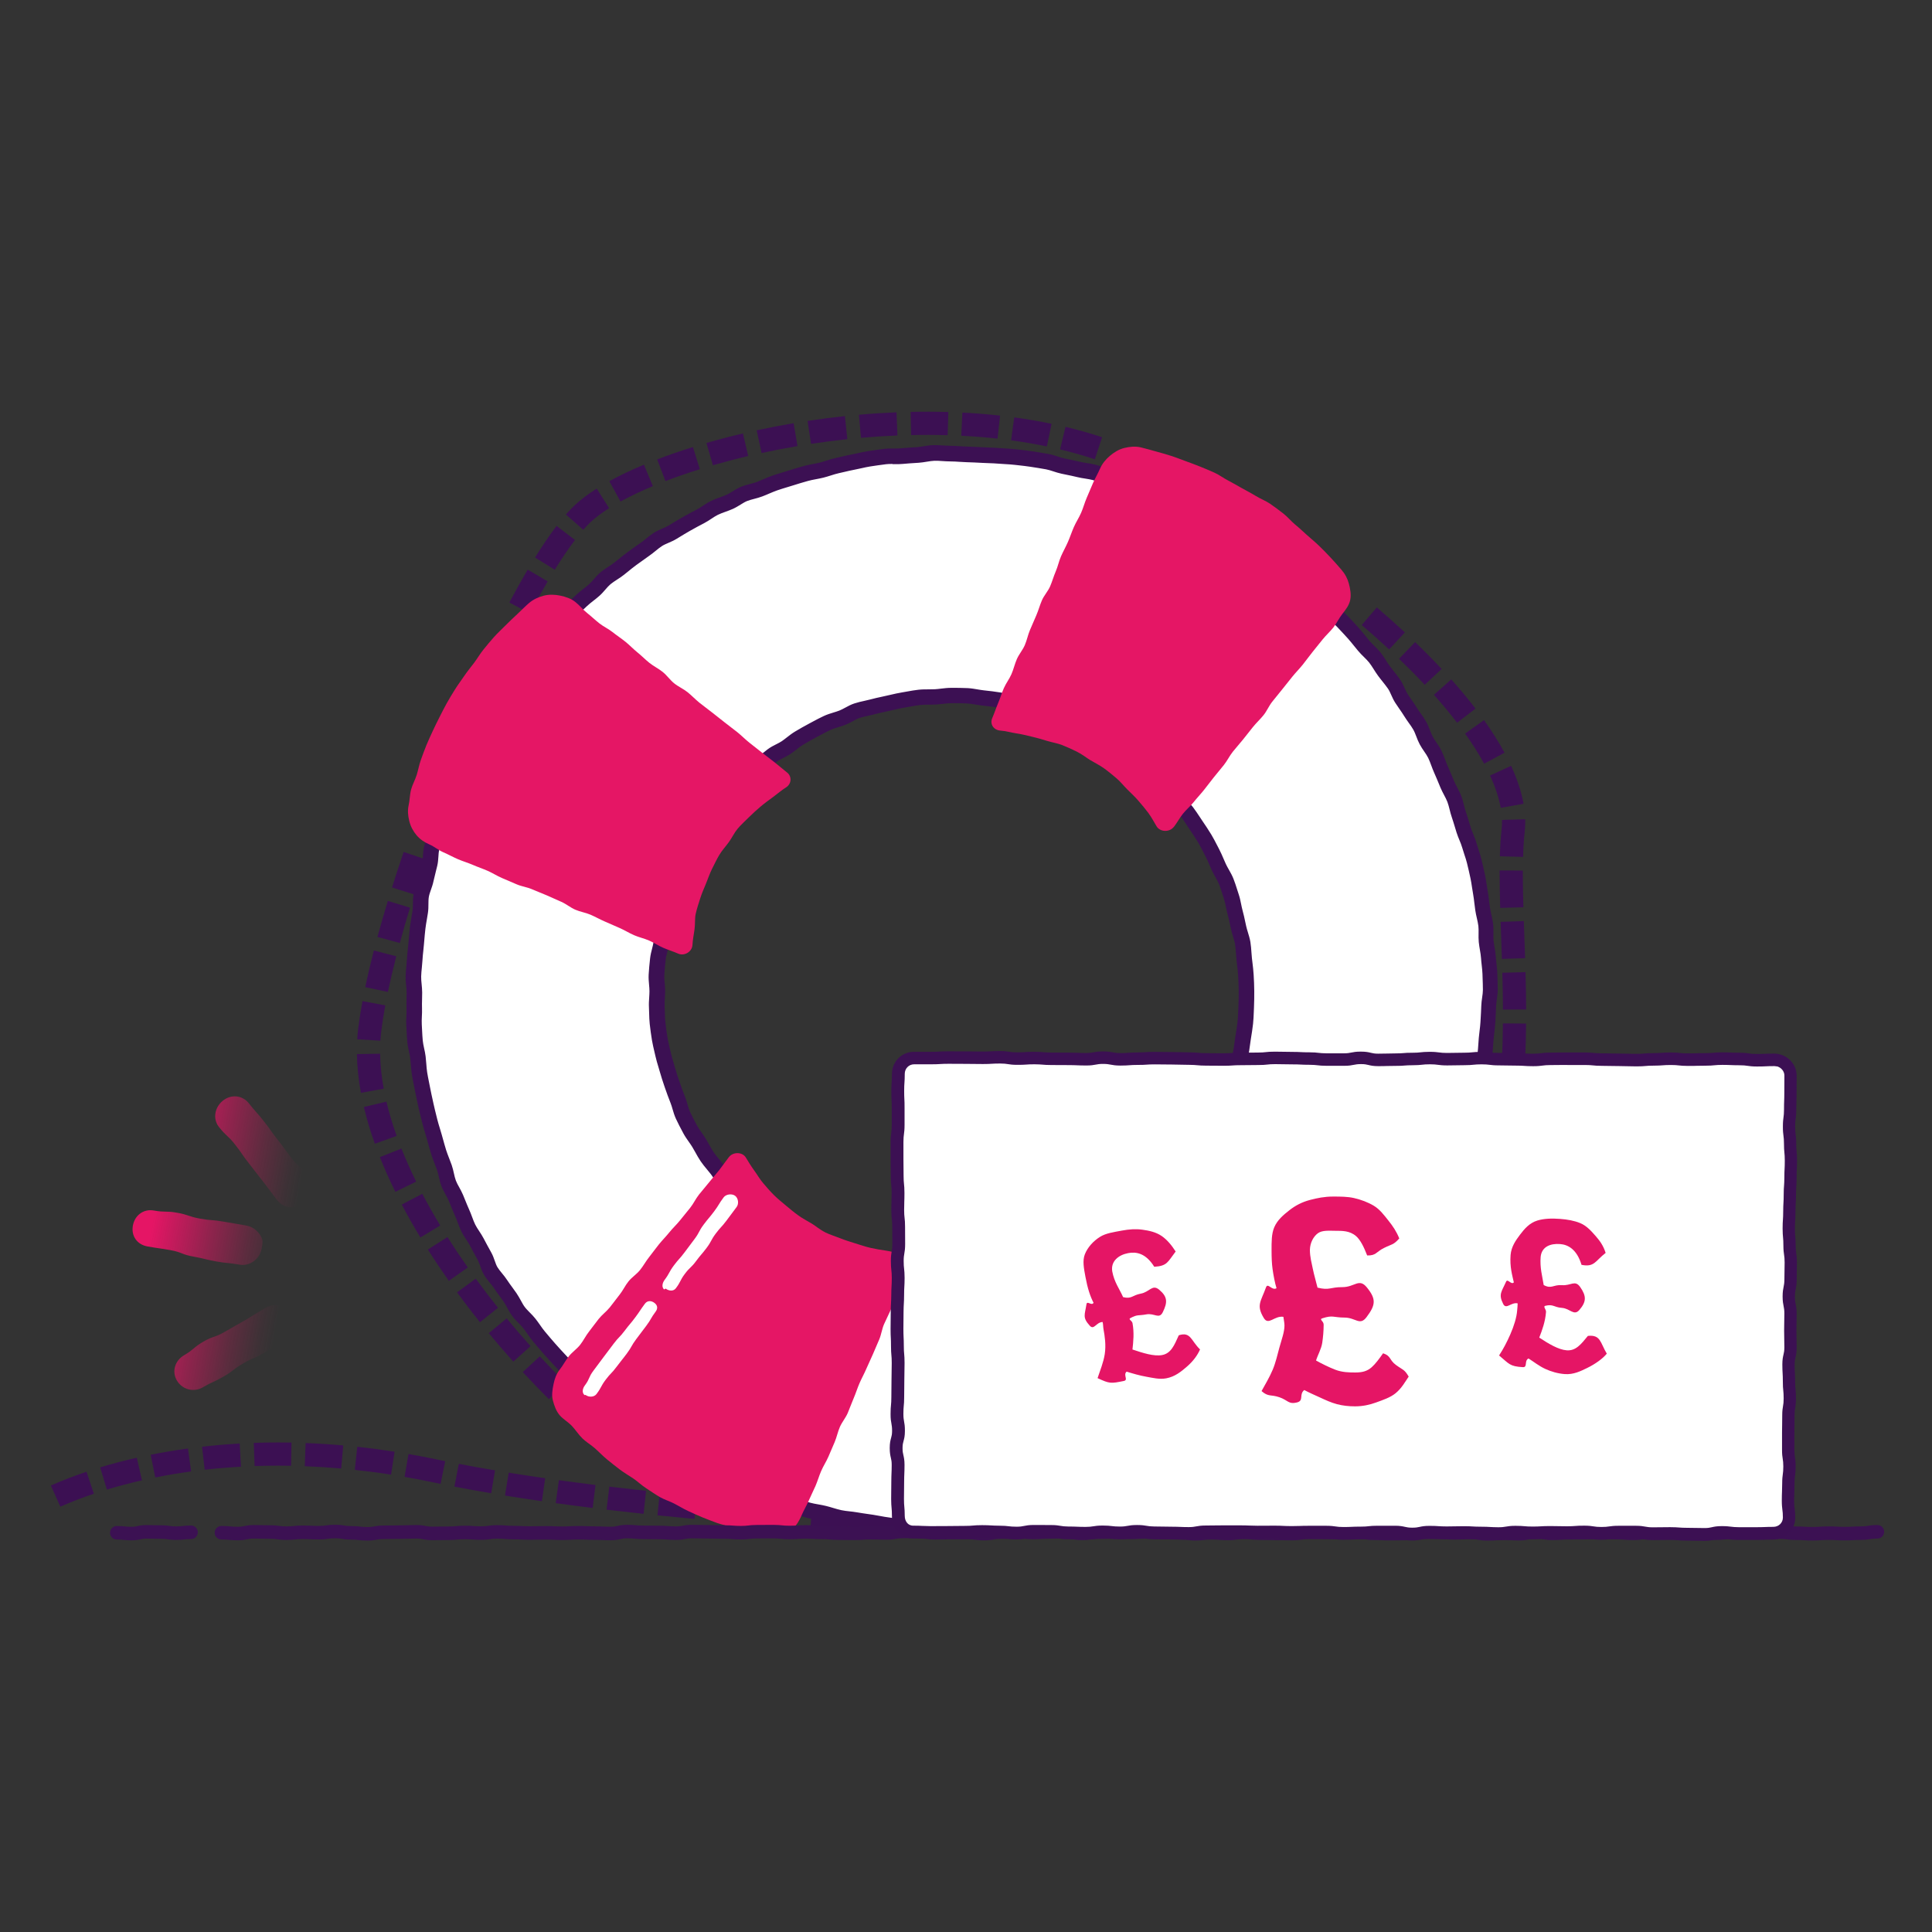
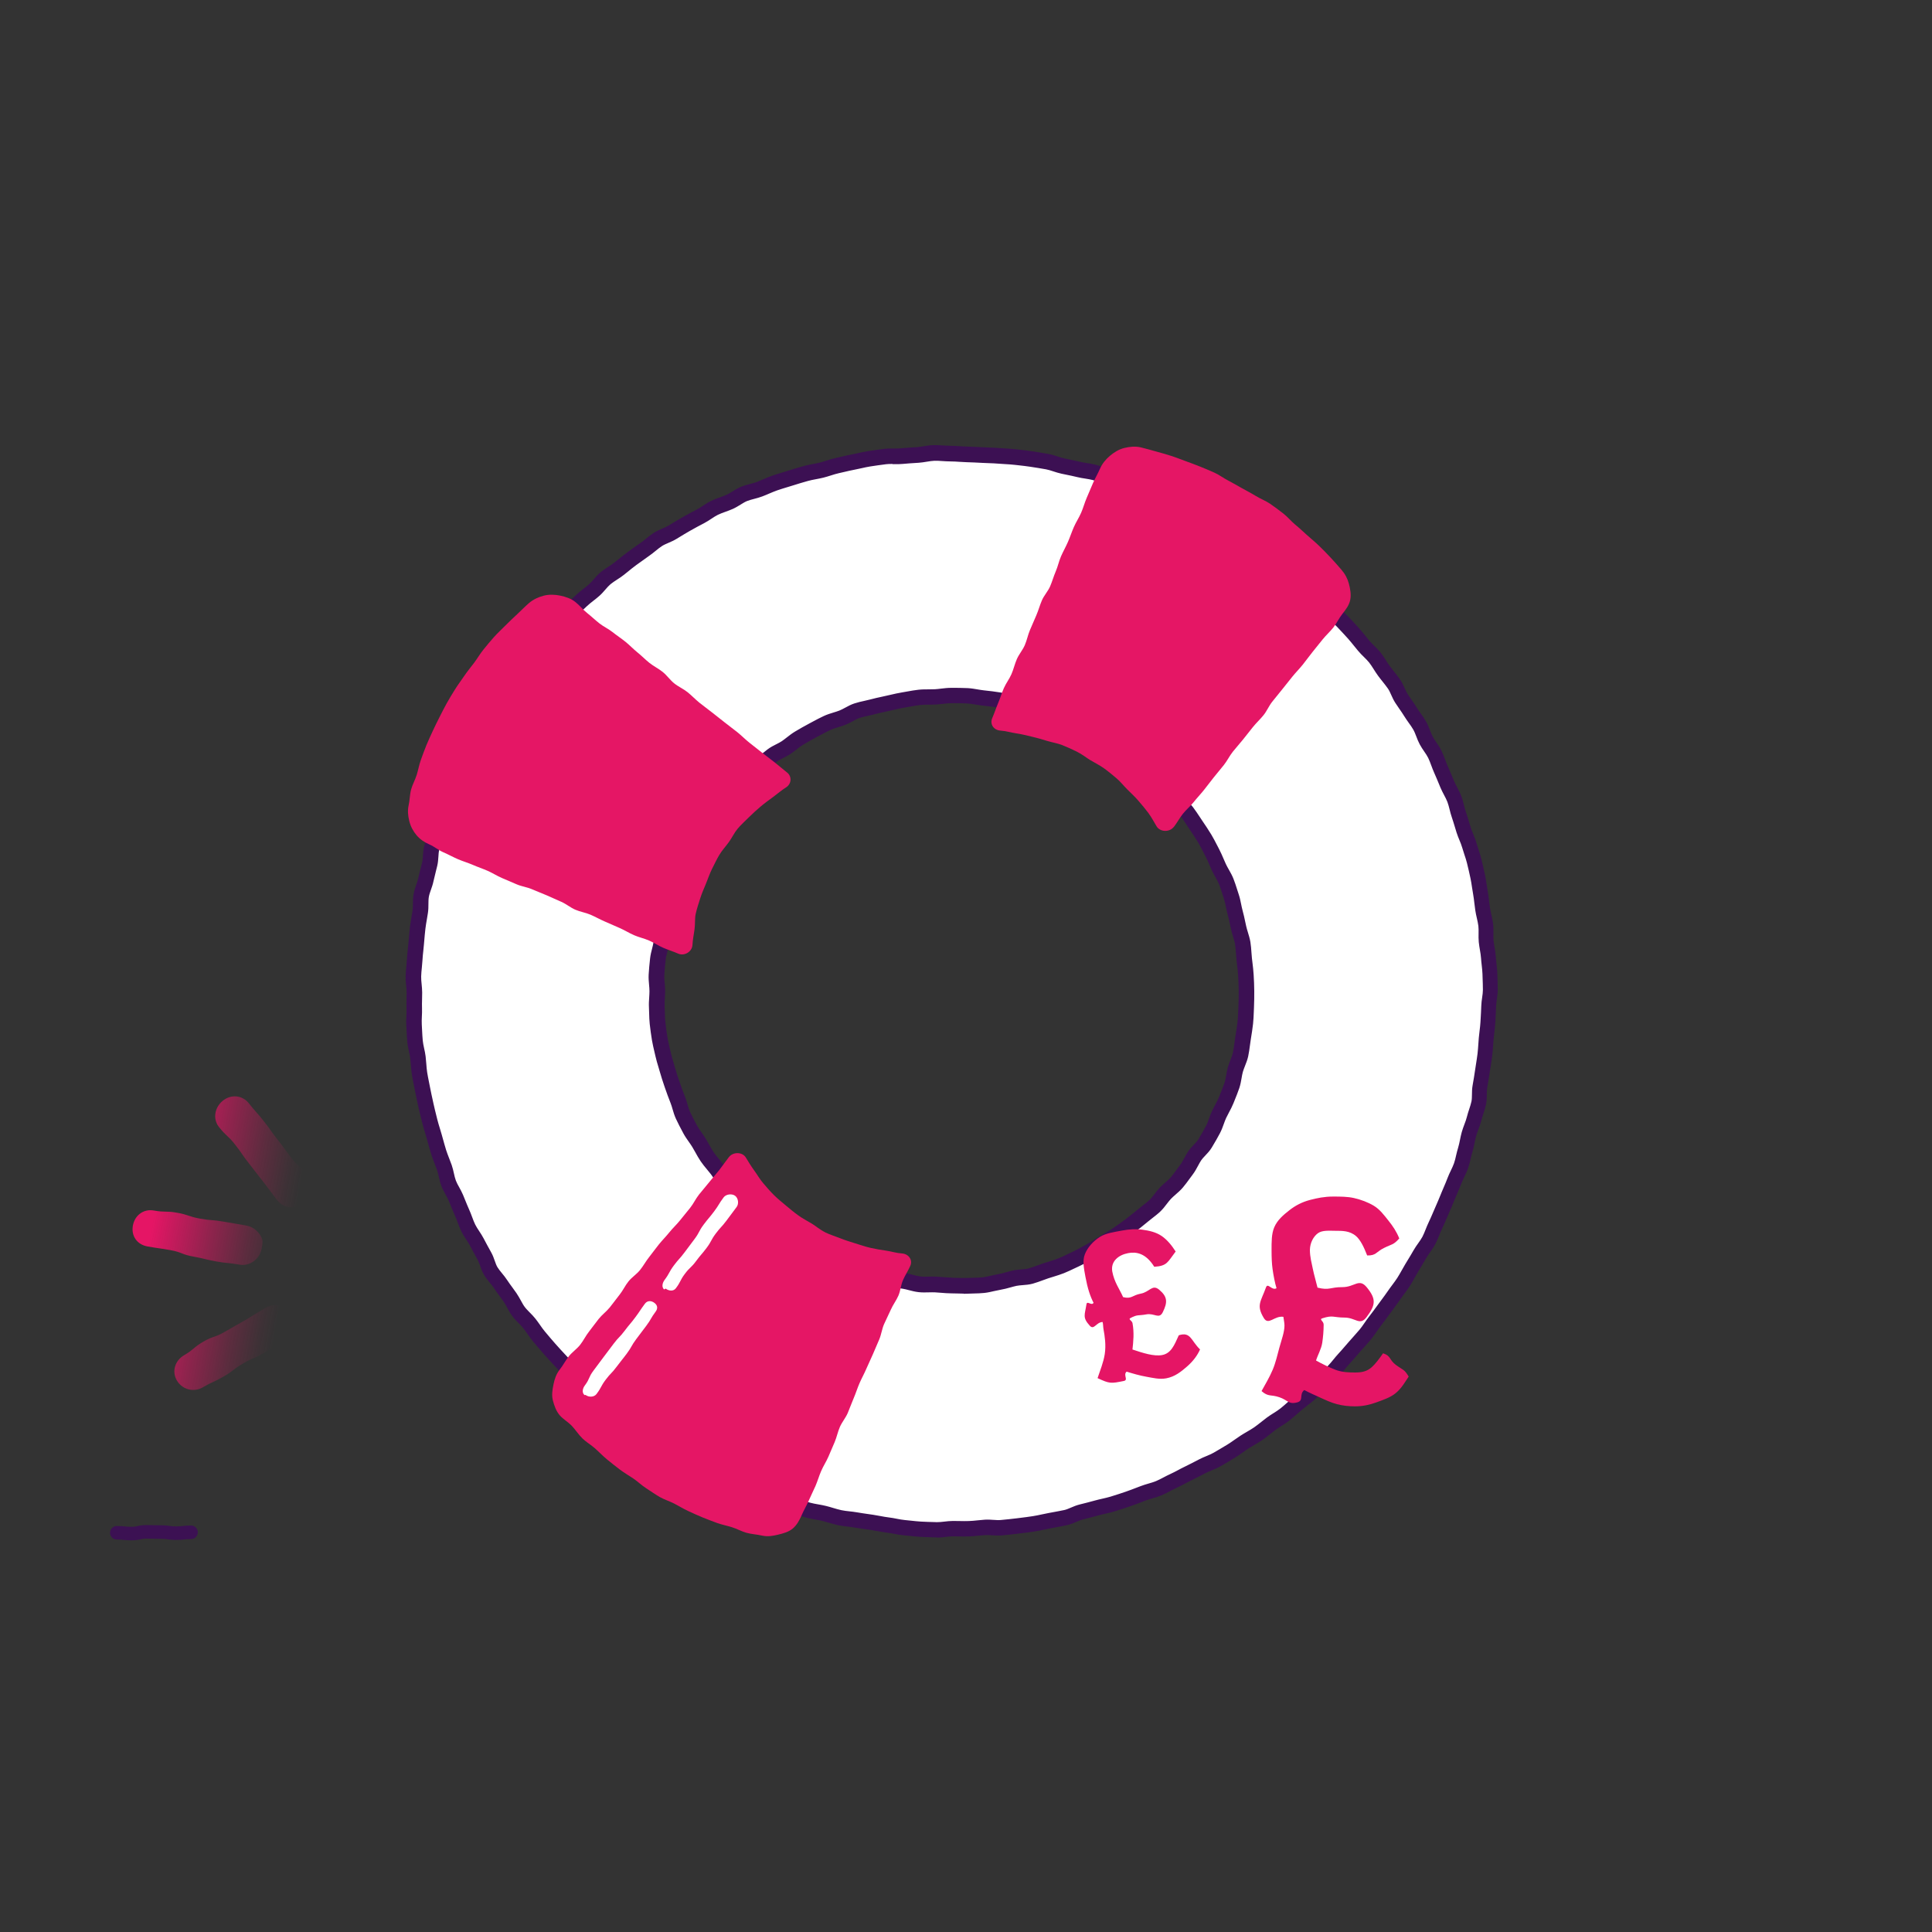
<svg xmlns="http://www.w3.org/2000/svg" xmlns:xlink="http://www.w3.org/1999/xlink" id="uuid-36a6c22d-d98e-4c2f-9783-5b95cb6b6614" viewBox="0 0 500 500">
  <rect x="0" y="0" width="500" height="500" fill="#333333" stroke="none" />
  <defs>
    <linearGradient id="uuid-dd1a0f63-934a-4d6a-97d7-3ada3d70dd9f" x1="7201.63" y1="-460.5" x2="7214.52" y2="-500.45" gradientTransform="translate(1517.81 7396.97) rotate(-97.83)" gradientUnits="userSpaceOnUse">
      <stop offset=".14" stop-color="#e51565" stop-opacity="0" />
      <stop offset=".23" stop-color="#e51565" stop-opacity=".06" />
      <stop offset=".4" stop-color="#e51565" stop-opacity=".23" />
      <stop offset=".63" stop-color="#e51565" stop-opacity=".51" />
      <stop offset=".91" stop-color="#e51565" stop-opacity=".88" />
      <stop offset="1" stop-color="#e51565" />
    </linearGradient>
    <linearGradient id="uuid-f9fc78ae-5f43-4ae2-8d7d-227bbc13358b" x1="7176.39" y1="-468.36" x2="7189.43" y2="-508.76" xlink:href="#uuid-dd1a0f63-934a-4d6a-97d7-3ada3d70dd9f" />
    <linearGradient id="uuid-0ee1d098-184f-420b-b842-9be1504c1b41" x1="7225.15" y1="-452.91" x2="7238.08" y2="-493" xlink:href="#uuid-dd1a0f63-934a-4d6a-97d7-3ada3d70dd9f" />
  </defs>
  <g id="uuid-9f002ec7-b5b1-4fbd-a9f1-042ddec09e08">
    <g>
      <path d="m67.84,320.65c.25.75.02,1.68-.13,2.52-.48,2.67-3.05,4.6-5.72,4.12-2.99-.54-3.03-.29-6.02-.83s-2.96-.73-5.95-1.26-2.89-1.12-5.88-1.66-3.01-.43-6-.97c-2.67-.48-4.23-2.71-3.75-5.38.48-2.67,2.75-4.39,5.42-3.91,2.99.54,3.08.04,6.06.58s2.91.98,5.9,1.52,3.05.24,6.04.77,3,.49,5.99,1.03c1.83.33,3.49,1.82,4.04,3.48Z" fill="url(#uuid-dd1a0f63-934a-4d6a-97d7-3ada3d70dd9f)" />
      <path d="m75.87,340.93c.72,2.16-.32,4.76-2.37,5.95-2.62,1.53-2.52,1.71-5.14,3.24s-2.81,1.21-5.43,2.74-2.43,1.86-5.06,3.39-2.78,1.27-5.4,2.8c-2.34,1.37-5.34.56-6.7-1.79-1.36-2.34-.48-5.15,1.86-6.52,2.62-1.53,2.36-1.98,4.98-3.51s2.92-1.01,5.55-2.55,2.65-1.48,5.28-3.02,2.58-1.61,5.21-3.14c2.34-1.37,5.48-.95,6.85,1.39.17.3.28.69.39,1Z" fill="url(#uuid-f9fc78ae-5f43-4ae2-8d7d-227bbc13358b)" />
      <path d="m80.3,306.08c.64,1.91-.03,3.91-1.7,5.23-2.13,1.68-5.12,1.5-6.8-.63-1.88-2.38-1.8-2.45-3.68-4.83s-1.84-2.42-3.72-4.8-1.72-2.51-3.61-4.9-2.25-2.1-4.13-4.49c-1.68-2.13-1.08-5.15,1.05-6.83,2.13-1.68,5.02-1.42,6.7.71,1.88,2.38,2.02,2.27,3.9,4.66s1.75,2.49,3.64,4.87,1.79,2.46,3.67,4.85,2.36,2.01,4.24,4.4c.36.46.27,1.23.45,1.75Z" fill="url(#uuid-0ee1d098-184f-420b-b842-9be1504c1b41)" />
    </g>
  </g>
  <g>
-     <path d="m272.33,397.6c-3.11,0-6.33-.02-9.64-.07l.08-6c3.29.04,6.48.06,9.57.07v6Zm3.62,0l-.03-6c3.33-.02,6.54-.06,9.55-.13l.14,6c-3.04.07-6.29.11-9.65.13Zm-16.87-.11c-3.14-.05-6.35-.13-9.63-.22l.17-6c3.26.09,6.45.16,9.57.22l-.1,6Zm30.15-.12l-.19-6c3.42-.11,6.61-.25,9.5-.43l.37,5.99c-2.95.18-6.2.33-9.68.44Zm-43.4-.2c-3.16-.1-6.37-.21-9.63-.35l.24-5.99c3.24.13,6.43.25,9.57.34l-.19,6Zm56.72-.49l-.47-5.98c3.75-.3,6.86-.66,9.24-1.09l1.05,5.91c-2.58.46-5.88.85-9.82,1.16Zm-69.96,0c-3.17-.14-6.38-.29-9.62-.46l.31-5.99c3.22.17,6.41.32,9.57.46l-.26,5.99Zm-13.23-.66c-3.18-.18-6.39-.37-9.61-.58l.39-5.99c3.2.21,6.39.4,9.56.57l-.33,5.99Zm96.84-1.38l-1.71-5.75c2.52-.75,5.17-2.01,7.88-3.74l3.23,5.05c-3.18,2.03-6.34,3.53-9.4,4.44Zm-136.46-1.54c-3.21-.3-6.41-.61-9.59-.94l.61-5.97c3.16.32,6.34.64,9.53.93l-.55,5.97Zm-13.18-1.32c-3.22-.35-6.42-.71-9.58-1.08l.71-5.96c3.14.37,6.31.73,9.51,1.07l-.64,5.97Zm-13.17-1.52c-3.23-.4-6.42-.82-9.57-1.25l.82-5.94c3.11.43,6.28.84,9.48,1.24l-.74,5.95Zm-137.77-.33l-2.45-5.48c2.81-1.25,5.91-2.45,9.22-3.56l1.91,5.69c-3.13,1.05-6.05,2.18-8.69,3.35Zm124.62-1.43c-3.27-.47-6.48-.96-9.55-1.45l.96-5.92c3.03.49,6.21.97,9.44,1.44l-.85,5.94Zm188.5-.48l-3.58-4.81c2.23-1.66,4.58-3.68,6.97-6l4.18,4.31c-2.58,2.5-5.13,4.69-7.57,6.51Zm-201.62-1.57c-3.28-.55-6.49-1.13-9.52-1.72l1.14-5.89c2.99.58,6.15,1.15,9.38,1.69l-1,5.92Zm-99.46-.95l-1.74-5.74c3.06-.93,6.25-1.77,9.49-2.5l1.33,5.85c-3.1.7-6.15,1.51-9.08,2.39Zm86.38-1.47l-1.93-.4c-2.46-.52-4.95-.99-7.41-1.42l1.02-5.91c2.52.44,5.09.93,7.61,1.46l1.89.39-1.2,5.88Zm-73.86-1.66l-1.18-5.88c3.15-.63,6.4-1.18,9.65-1.62l.81,5.94c-3.13.43-6.25.95-9.28,1.56Zm61.02-.74c-3.13-.49-6.29-.9-9.38-1.23l.64-5.97c3.18.34,6.43.77,9.66,1.27l-.92,5.93Zm-48.23-1.26l-.68-5.96c3.19-.36,6.47-.64,9.74-.82l.33,5.99c-3.15.18-6.31.44-9.39.79Zm35.33-.32c-3.15-.28-6.32-.48-9.43-.6l.23-5.99c3.21.12,6.48.33,9.73.62l-.53,5.98Zm73.97-.31c-2.48-1.84-5.07-3.89-7.67-6.09l3.87-4.59c2.51,2.12,4.99,4.09,7.38,5.85l-3.57,4.82Zm-96.38-.32l-.21-6c2.1-.07,4.22-.12,6.35-.11,1.12,0,2.26.01,3.41.03l-.11,6c-1.14-.02-2.3-.03-3.39-.03-2.01,0-4.05.04-6.05.1Zm273.03-.54l-4.32-4.16c1.99-2.07,4.11-4.43,6.27-7l4.59,3.87c-2.25,2.67-4.45,5.13-6.54,7.3Zm-187.1-7.62c-2.37-2.08-4.78-4.3-7.17-6.6l4.16-4.32c2.32,2.24,4.66,4.4,6.96,6.41l-3.96,4.51Zm195.97-2.5l-4.66-3.78c1.85-2.28,3.77-4.73,5.84-7.49l4.79,3.61c-2.12,2.81-4.08,5.32-5.98,7.65Zm-205.75-6.66c-2.27-2.27-4.54-4.62-6.75-7.01l4.41-4.07c2.15,2.32,4.36,4.62,6.58,6.83l-4.23,4.25Zm-9.2-9.71c-2.16-2.41-4.29-4.89-6.34-7.37l4.63-3.82c2,2.42,4.08,4.84,6.18,7.19l-4.47,4Zm-8.64-10.2c-2.05-2.56-4.04-5.16-5.92-7.73l4.84-3.54c1.83,2.5,3.77,5.04,5.76,7.53l-4.69,3.75Zm-8.05-10.71c-1.9-2.7-3.72-5.42-5.42-8.11l5.07-3.21c1.65,2.6,3.42,5.24,5.26,7.86l-4.9,3.46Zm-7.35-11.22c-1.73-2.85-3.35-5.72-4.82-8.52l5.31-2.79c1.41,2.69,2.97,5.45,4.64,8.2l-5.13,3.11Zm-6.48-11.8c-1.5-3.04-2.84-6.06-4.01-8.99l5.58-2.22c1.11,2.78,2.39,5.66,3.81,8.55l-5.38,2.65Zm288.53-7.13l-5.8-1.55c.76-2.84,1.42-5.91,1.95-9.1l5.92.99c-.56,3.38-1.26,6.64-2.07,9.67Zm-293.84-5.32c-1.16-3.24-2.12-6.45-2.84-9.52l5.84-1.38c.67,2.85,1.56,5.84,2.65,8.87l-5.65,2.02Zm296.47-7.99l-5.94-.81c.4-2.94.72-6.09.95-9.36l5.98.42c-.24,3.4-.57,6.68-.99,9.75Zm-300.08-5.19c-.63-3.46-.98-6.83-1.03-10.03l6-.09c.04,2.87.36,5.91.93,9.04l-5.9,1.08Zm301.28-8.21l-5.99-.3c.15-3,.24-6.09.26-9.47l6,.05c-.03,3.46-.12,6.64-.27,9.72Zm-296.24-5.29l-5.99-.36c.06-.95.14-1.91.26-2.85.27-2.17.64-4.54,1.1-7.03l5.9,1.1c-.44,2.37-.79,4.62-1.04,6.67-.1.81-.18,1.65-.23,2.48Zm290.52-8.05c-.01-2.88-.06-5.99-.16-9.53l6-.16c.1,3.58.15,6.74.16,9.67l-6,.02Zm-288.57-4.57l-5.87-1.23c.62-2.96,1.37-6.15,2.23-9.49l5.81,1.5c-.84,3.25-1.57,6.35-2.17,9.22Zm288.3-8.54c-.06-2-.13-3.98-.2-5.92l-.13-3.67,6-.2.13,3.66c.07,1.95.14,3.93.2,5.94l-6,.19Zm-285.22-4.12l-5.79-1.57c.81-2.98,1.72-6.11,2.69-9.32l5.74,1.75c-.96,3.15-1.85,6.23-2.64,9.15Zm284.78-9.08c-.1-3.57-.15-6.4-.15-8.9v-.8s6,.03,6,.03v.77c0,2.45.05,5.22.15,8.73l-6,.17Zm-281.08-3.49l-5.72-1.8c.94-3,1.96-6.09,3.02-9.2l5.68,1.93c-1.04,3.06-2.04,6.11-2.97,9.07Zm286.99-9.71l-6-.17c.08-2.65.23-4.94.46-7.01.07-.6.1-1.22.1-1.85,0-.18,0-.36,0-.54l6-.18c0,.24.01.49.01.73,0,.85-.05,1.7-.14,2.52-.21,1.9-.35,4.03-.42,6.51Zm-5.78-12.71c-.46-2.57-1.39-5.39-2.76-8.35l5.45-2.51c1.58,3.43,2.67,6.74,3.22,9.82l-5.91,1.05Zm-4.29-11.4c-1.35-2.49-3-5.12-4.92-7.81l4.89-3.48c2.06,2.89,3.84,5.72,5.31,8.43l-5.28,2.85Zm-7-10.62c-1.8-2.35-3.81-4.77-5.99-7.21l4.48-4c2.28,2.55,4.39,5.09,6.28,7.56l-4.76,3.65Zm-8.38-9.82c-2.06-2.21-4.3-4.47-6.64-6.72l4.16-4.32c2.42,2.32,4.72,4.66,6.86,6.95l-4.38,4.1Zm-9.22-9.16c-2.25-2.09-4.63-4.21-7.08-6.3l3.9-4.56c2.51,2.15,4.96,4.32,7.27,6.47l-4.08,4.4Zm-222.37-9.31l-5.3-2.82c1.62-3.04,3.21-5.9,4.75-8.51l5.17,3.05c-1.49,2.53-3.05,5.31-4.62,8.28Zm6.45-11.3l-5.1-3.16c1.95-3.14,3.82-5.89,5.57-8.18l4.77,3.64c-1.63,2.14-3.4,4.73-5.24,7.71Zm7.39-10.34l-4.51-3.96c.77-.88,1.54-1.68,2.27-2.37,1.51-1.43,3.44-2.89,5.71-4.33l3.2,5.07c-1.95,1.23-3.56,2.45-4.79,3.61-.6.57-1.23,1.23-1.88,1.97Zm9.62-7.32l-2.89-5.26c2.65-1.45,5.66-2.89,8.96-4.26l2.31,5.54c-3.1,1.29-5.92,2.64-8.38,3.99Zm11.64-5.29l-2.15-5.6c2.91-1.12,6.03-2.19,9.26-3.2l1.79,5.73c-3.11.97-6.1,2-8.89,3.07Zm12.28-4.09l-1.67-5.76c3.05-.88,6.22-1.71,9.44-2.47l1.37,5.84c-3.11.73-6.19,1.54-9.14,2.39Zm98.84-1.55c-2.87-.95-5.9-1.81-8.99-2.55l1.4-5.84c3.26.78,6.45,1.68,9.48,2.69l-1.89,5.69Zm-86.24-1.63l-1.27-5.86c3.14-.68,6.36-1.3,9.56-1.84l1,5.92c-3.11.53-6.24,1.13-9.29,1.79Zm73.82-1.69c-2.98-.62-6.09-1.16-9.25-1.58l.81-5.94c3.3.45,6.55,1.01,9.67,1.66l-1.23,5.87Zm-61.02-.67l-.9-5.93c3.21-.49,6.46-.91,9.66-1.25l.63,5.97c-3.11.33-6.27.74-9.39,1.21Zm48.26-1.35c-3.05-.34-6.21-.59-9.39-.75l.3-5.99c3.3.17,6.58.43,9.75.78l-.66,5.96Zm-35.34-.2l-.53-5.98c3.25-.29,6.52-.5,9.72-.63l.25,5.99c-3.1.13-6.28.33-9.44.61Zm22.42-.69c-3.15-.09-6.3-.1-9.44-.03l-.13-6c3.24-.07,6.53-.06,9.76.03l-.18,6Z" fill="#3c1053" />
    <g>
      <path d="m317.92,137.16c-1.21-.72-2.46-1.35-3.68-2.03s-2.47-1.34-3.7-1.98-2.39-1.51-3.64-2.12-2.62-1.02-3.9-1.6-2.57-1.12-3.86-1.65-2.66-.9-3.97-1.39-2.53-1.25-3.85-1.71-2.72-.7-4.06-1.12-2.64-.97-3.99-1.34-2.78-.46-4.14-.79-2.73-.59-4.1-.88-2.68-.89-4.06-1.14-2.77-.47-4.15-.68-2.78-.34-4.18-.51-2.8-.18-4.19-.31-2.8-.12-4.2-.2-2.79-.14-4.19-.18-2.8-.2-4.2-.2-2.81-.22-4.21-.17-2.79.44-4.18.52-2.8.17-4.19.3-2.83-.03-4.22.14-2.79.37-4.17.59-2.75.6-4.12.85-2.74.61-4.11.91-2.68.83-4.04,1.17-2.76.5-4.11.88-2.69.79-4.03,1.21-2.69.8-4.01,1.26-2.58,1.09-3.89,1.59-2.74.69-4.04,1.23-2.42,1.47-3.7,2.04-2.65.94-3.91,1.55-2.36,1.53-3.6,2.18-2.47,1.3-3.69,1.99-2.41,1.42-3.6,2.15-2.61,1.11-3.79,1.87-2.2,1.75-3.35,2.55-2.29,1.61-3.42,2.45-2.2,1.73-3.3,2.6-2.38,1.52-3.45,2.42-1.87,2.11-2.92,3.05-2.23,1.71-3.25,2.68-2.07,1.89-3.06,2.89-1.9,2.06-2.86,3.08-1.82,2.13-2.75,3.18-1.99,1.98-2.89,3.06-1.58,2.32-2.44,3.43-1.67,2.24-2.5,3.38-1.83,2.13-2.62,3.29-1.54,2.34-2.3,3.52-1.45,2.4-2.17,3.6-1.4,2.43-2.08,3.65-1.36,2.45-2.01,3.69-1.28,2.5-1.89,3.75-1.24,2.52-1.81,3.79-1.23,2.53-1.76,3.82-1.04,2.61-1.53,3.92-.67,2.74-1.12,4.06-1.01,2.61-1.43,3.95-1.2,2.57-1.57,3.92-.2,2.85-.54,4.21-.71,2.71-1,4.08-.96,2.67-1.2,4.05-.05,2.83-.25,4.22-.5,2.76-.66,4.15-.27,2.79-.39,4.18-.31,2.79-.39,4.18-.29,2.79-.32,4.19.25,2.8.25,4.21-.08,2.8-.04,4.2-.14,2.81-.05,4.21.13,2.81.26,4.2.57,2.76.75,4.15.19,2.8.41,4.19.54,2.75.79,4.13.57,2.74.87,4.11.65,2.73.99,4.09.79,2.69,1.17,4.04.73,2.7,1.15,4.04,1,2.61,1.46,3.94.6,2.76,1.1,4.07,1.34,2.48,1.88,3.77,1.04,2.6,1.61,3.88.97,2.64,1.58,3.9,1.53,2.36,2.18,3.6,1.31,2.47,2,3.69.93,2.7,1.66,3.9,1.77,2.2,2.54,3.37,1.64,2.27,2.44,3.42,1.33,2.49,2.17,3.62,1.97,2.02,2.84,3.12,1.59,2.31,2.49,3.38,1.8,2.15,2.73,3.19,1.87,2.08,2.84,3.1,1.87,2.09,2.87,3.08,2.1,1.86,3.13,2.81,2.13,1.81,3.19,2.74,2.18,1.75,3.26,2.65,2.08,1.88,3.19,2.74,2.31,1.58,3.44,2.41,2,2.01,3.16,2.8,2.44,1.39,3.62,2.15,2.49,1.28,3.7,2.01,2.33,1.57,3.55,2.26,2.38,1.5,3.62,2.15,2.43,1.42,3.69,2.03,2.66.94,3.94,1.52,2.44,1.43,3.73,1.97,2.69.84,4,1.33,2.61,1.03,3.94,1.49,2.7.79,4.03,1.2,2.65.93,4,1.3,2.77.51,4.13.84,2.69.82,4.06,1.11,2.79.34,4.17.59,2.77.42,4.15.62,2.75.53,4.14.7,2.77.55,4.16.67,2.8.32,4.19.4,2.81.11,4.21.15,2.81-.31,4.21-.32,2.8.07,4.2.03,2.79-.26,4.19-.35,2.83.21,4.22.08,2.8-.27,4.19-.44,2.79-.34,4.18-.55,2.76-.56,4.13-.82,2.77-.5,4.14-.79,2.62-1.1,3.98-1.44,2.71-.68,4.06-1.06,2.74-.6,4.08-1.02,2.67-.83,4-1.29,2.63-.97,3.94-1.47,2.71-.77,4.01-1.31,2.5-1.29,3.77-1.87,2.49-1.29,3.75-1.91,2.5-1.25,3.74-1.9,2.61-1.07,3.83-1.76,2.42-1.42,3.62-2.15,2.3-1.6,3.48-2.36,2.44-1.4,3.59-2.2,2.21-1.73,3.34-2.57,2.39-1.49,3.5-2.35,2.12-1.84,3.2-2.74,2.24-1.7,3.29-2.63,2-1.97,3.02-2.94,2.05-1.92,3.04-2.91,1.79-2.17,2.75-3.19,1.85-2.1,2.78-3.16,1.88-2.07,2.78-3.15,1.62-2.29,2.48-3.4,1.68-2.23,2.5-3.37,1.67-2.24,2.47-3.4,1.69-2.24,2.45-3.42,1.39-2.43,2.12-3.63,1.47-2.39,2.15-3.61,1.65-2.3,2.3-3.54,1.07-2.61,1.68-3.87,1.12-2.57,1.69-3.85,1.1-2.58,1.64-3.87,1.12-2.57,1.62-3.88,1.24-2.54,1.69-3.86.67-2.74,1.08-4.07.58-2.75.95-4.1,1.01-2.63,1.34-3.99.89-2.68,1.18-4.05.06-2.85.3-4.23.46-2.76.67-4.14.45-2.76.62-4.15.22-2.79.34-4.19.35-2.78.43-4.18.17-2.8.21-4.2.42-2.8.42-4.2-.07-2.81-.12-4.21-.29-2.8-.38-4.19-.45-2.77-.58-4.17.06-2.83-.11-4.22-.6-2.75-.81-4.13-.31-2.79-.57-4.17-.39-2.78-.69-4.15-.6-2.74-.94-4.1-.86-2.68-1.24-4.03-1.05-2.61-1.47-3.95-.79-2.68-1.25-4.01-.67-2.74-1.17-4.05-1.3-2.5-1.83-3.79-1.06-2.59-1.64-3.87-.96-2.64-1.58-3.9-1.58-2.34-2.23-3.58-1.01-2.64-1.7-3.86-1.61-2.3-2.34-3.5-1.58-2.31-2.34-3.48-1.15-2.6-1.95-3.75-1.73-2.21-2.57-3.34-1.49-2.39-2.36-3.49-2-1.99-2.9-3.07-1.75-2.19-2.68-3.24-1.89-2.06-2.86-3.08-2.1-1.86-3.09-2.85-2.02-1.93-3.05-2.89-1.98-1.98-3.03-2.91-2.2-1.73-3.28-2.63-2.01-1.96-3.12-2.82-2.31-1.59-3.44-2.42-2.16-1.79-3.32-2.58-2.49-1.3-3.68-2.06-2.22-1.73-3.43-2.45Zm-111.01,184.69c-1.19-.71-2.4-1.38-3.53-2.15s-2.28-1.57-3.38-2.39-2.02-1.89-3.07-2.78-2.22-1.66-3.21-2.6-1.99-1.92-2.93-2.91-2-1.93-2.89-2.97-1.53-2.32-2.36-3.41-1.8-2.1-2.57-3.24-1.38-2.39-2.09-3.57-1.63-2.25-2.28-3.46-1.31-2.44-1.89-3.69-.82-2.66-1.32-3.94-.99-2.57-1.43-3.87-.89-2.61-1.26-3.93-.82-2.64-1.12-3.98-.66-2.69-.88-4.05-.41-2.74-.56-4.11-.12-2.76-.19-4.14.13-2.76.13-4.14-.29-2.76-.21-4.14.21-2.75.36-4.12.64-2.69.87-4.05.48-2.7.77-4.05.48-2.71.85-4.04.7-2.66,1.14-3.97.71-2.68,1.23-3.96,1.24-2.47,1.83-3.72,1.18-2.48,1.83-3.71,1.37-2.38,2.09-3.57,1.32-2.44,2.09-3.57,1.86-2.06,2.69-3.16,1.38-2.43,2.27-3.48,2.01-1.91,2.95-2.91,1.7-2.21,2.7-3.15,2.05-1.87,3.1-2.76,2.12-1.79,3.21-2.62,2.47-1.29,3.61-2.07,2.17-1.73,3.35-2.44,2.39-1.39,3.6-2.04,2.43-1.32,3.68-1.9,2.64-.85,3.92-1.36,2.44-1.36,3.75-1.8,2.7-.63,4.02-1,2.68-.63,4.03-.93,2.68-.64,4.04-.86,2.71-.51,4.09-.66,2.76-.05,4.14-.13,2.75-.35,4.13-.36,2.76,0,4.14.07,2.73.42,4.1.57,2.74.3,4.1.52,2.72.42,4.07.72,2.69.6,4.02.97,2.64.78,3.95,1.22,2.6.91,3.88,1.43,2.53,1.09,3.78,1.67,2.43,1.28,3.65,1.93,2.41,1.31,3.6,2.02,2.53,1.19,3.66,1.96,2.2,1.69,3.29,2.52,1.92,2.01,2.97,2.9,2.44,1.41,3.44,2.35,1.94,1.98,2.89,2.97,1.57,2.3,2.46,3.34,2.1,1.86,2.93,2.95,1.56,2.29,2.33,3.43,1.55,2.29,2.26,3.47,1.31,2.43,1.96,3.65,1.12,2.52,1.7,3.77,1.4,2.4,1.91,3.68.88,2.62,1.32,3.93.6,2.7.97,4.03.63,2.67.92,4.02.84,2.64,1.07,4,.23,2.75.39,4.12.35,2.73.43,4.11.15,2.75.16,4.13,0,2.76-.07,4.13-.09,2.76-.24,4.13-.38,2.73-.6,4.1-.33,2.75-.63,4.1-.98,2.6-1.34,3.93-.44,2.75-.88,4.06-.98,2.58-1.49,3.87-1.26,2.45-1.85,3.71-.91,2.63-1.56,3.85-1.34,2.42-2.05,3.6-1.91,2.06-2.68,3.19-1.29,2.47-2.11,3.56-1.61,2.26-2.5,3.31-2.07,1.86-3.01,2.85-1.67,2.24-2.66,3.18-2.16,1.73-3.21,2.62-2.14,1.74-3.23,2.58-2.22,1.63-3.36,2.4-2.35,1.43-3.53,2.14-2.31,1.51-3.53,2.16-2.41,1.36-3.66,1.94-2.49,1.22-3.77,1.73-2.63.85-3.94,1.29-2.59.99-3.92,1.36-2.78.25-4.12.55-2.65.76-4.01.99-2.7.66-4.07.81-2.76.1-4.14.17-2.76-.05-4.14-.05-2.74-.19-4.12-.26-2.77.11-4.14-.04-2.68-.66-4.05-.88-2.74-.25-4.09-.55-2.66-.69-3.99-1.06-2.67-.67-3.98-1.11-2.55-1.03-3.83-1.54-2.63-.85-3.88-1.43-2.4-1.35-3.62-2-2.44-1.26-3.63-1.98Z" fill="#fff" />
      <path d="m242.58,397.87c-.09,0-.18,0-.27,0h-.58c-1.23-.05-2.47-.08-3.69-.15-.91-.05-1.81-.15-2.68-.24-.53-.06-1.05-.11-1.58-.16-.86-.08-1.68-.23-2.47-.38-.61-.12-1.19-.23-1.75-.29-.87-.1-1.7-.26-2.52-.41-.56-.1-1.12-.21-1.69-.29-.45-.07-.89-.13-1.34-.19-.96-.13-1.92-.27-2.87-.44-.58-.1-1.17-.17-1.75-.24-.8-.09-1.63-.18-2.48-.36-.84-.18-1.65-.42-2.43-.65-.56-.17-1.12-.33-1.69-.47-.57-.14-1.15-.24-1.74-.34-.79-.14-1.62-.28-2.45-.52-.85-.23-1.67-.52-2.46-.79-.53-.18-1.06-.37-1.6-.53-.52-.16-1.05-.31-1.58-.46-.82-.23-1.67-.47-2.52-.76-.9-.31-1.79-.65-2.67-1-.44-.17-.88-.34-1.32-.51-.55-.21-1.12-.38-1.69-.55-.77-.23-1.57-.47-2.37-.81-.81-.33-1.53-.75-2.23-1.15-.54-.31-1.06-.61-1.56-.84-.51-.23-1.07-.42-1.66-.62-.76-.26-1.55-.54-2.33-.92-.78-.38-1.51-.8-2.22-1.21-.5-.29-1.01-.58-1.52-.85-.76-.4-1.48-.84-2.17-1.27-.5-.31-.99-.62-1.5-.9-.75-.42-1.45-.88-2.12-1.33-.49-.32-.98-.65-1.48-.95-.49-.29-1.02-.56-1.58-.84-.71-.36-1.45-.73-2.17-1.2-.5-.32-1.02-.61-1.54-.9-.7-.39-1.43-.8-2.14-1.28-.76-.52-1.39-1.14-1.94-1.69-.44-.43-.85-.84-1.27-1.15-.47-.34-.94-.66-1.42-.98-.68-.46-1.38-.93-2.07-1.47-.69-.54-1.33-1.11-1.94-1.65-.43-.38-.85-.76-1.29-1.12-.42-.34-.84-.68-1.26-1.01-.67-.53-1.37-1.08-2.04-1.67-.42-.37-.84-.72-1.27-1.07-.65-.54-1.32-1.1-1.97-1.71-.42-.39-.85-.77-1.29-1.15-.62-.54-1.27-1.1-1.88-1.71-.65-.64-1.25-1.31-1.83-1.95-.36-.39-.71-.79-1.08-1.17-.98-1.03-1.93-2.09-2.88-3.15-.95-1.06-1.86-2.15-2.77-3.24-.56-.66-1.03-1.35-1.5-2.01-.34-.48-.67-.96-1.03-1.42-.34-.43-.75-.85-1.19-1.29-.57-.57-1.16-1.16-1.68-1.88-.53-.71-.93-1.44-1.31-2.15-.3-.55-.58-1.07-.89-1.52-.32-.46-.65-.91-.98-1.35-.5-.68-1.01-1.38-1.5-2.12-.3-.46-.67-.92-1.07-1.4-.51-.62-1.04-1.27-1.5-2.02-.49-.8-.79-1.65-1.05-2.4-.2-.58-.4-1.12-.64-1.56-.7-1.24-1.37-2.49-2.03-3.74-.26-.49-.58-.98-.93-1.51-.44-.67-.9-1.36-1.28-2.15-.38-.78-.67-1.56-.95-2.31-.21-.55-.41-1.11-.66-1.65-.39-.87-.75-1.76-1.11-2.64-.17-.43-.35-.86-.53-1.29-.21-.51-.5-1.02-.8-1.57-.39-.71-.79-1.43-1.1-2.26-.32-.83-.5-1.64-.68-2.43-.14-.61-.27-1.19-.45-1.7-.19-.55-.4-1.08-.61-1.62-.3-.76-.61-1.55-.87-2.38-.31-1-.59-2-.87-3.01l-.3-1.09c-.14-.51-.3-1.02-.45-1.53-.25-.83-.51-1.69-.73-2.57l-.21-.84c-.28-1.1-.55-2.2-.79-3.31l-.2-.91c-.24-1.08-.48-2.17-.68-3.26-.1-.52-.2-1.03-.31-1.54-.18-.88-.36-1.76-.5-2.65-.13-.85-.19-1.69-.26-2.5-.04-.58-.09-1.17-.16-1.75-.07-.56-.19-1.13-.33-1.74-.17-.79-.35-1.6-.43-2.47-.09-.92-.13-1.85-.18-2.78-.02-.49-.05-.99-.08-1.48-.06-.86-.02-1.69.02-2.49.03-.62.05-1.21.03-1.78-.03-.88,0-1.75.01-2.59.01-.56.03-1.11.02-1.67,0-.56-.06-1.15-.12-1.77-.08-.8-.16-1.62-.13-2.5.02-.87.1-1.71.18-2.53.06-.57.11-1.15.14-1.72.05-.9.15-1.79.24-2.68.06-.52.11-1.04.16-1.56l.08-.89c.1-1.12.19-2.23.32-3.35.11-.89.26-1.76.4-2.6.09-.53.19-1.07.27-1.61.08-.52.08-1.11.09-1.73,0-.82.02-1.66.18-2.55.16-.88.44-1.67.7-2.44.21-.59.4-1.15.51-1.67.2-.93.43-1.85.67-2.77.12-.45.23-.91.34-1.36.12-.48.15-1.06.19-1.67.05-.79.11-1.69.36-2.6.24-.86.59-1.63.92-2.36.26-.57.5-1.11.66-1.62.26-.84.56-1.64.86-2.41.2-.53.4-1.06.59-1.59.18-.52.31-1.1.46-1.7.18-.78.38-1.59.69-2.42.5-1.33,1.01-2.66,1.55-3.97.34-.83.72-1.62,1.09-2.39.24-.49.47-.99.7-1.48.47-1.05.98-2.09,1.49-3.14l.35-.71c.62-1.28,1.26-2.54,1.92-3.81.66-1.26,1.34-2.5,2.04-3.74l.33-.6c.58-1.04,1.16-2.08,1.78-3.11.23-.38.46-.77.68-1.15.5-.84.99-1.69,1.52-2.5l.42-.66c.63-.98,1.25-1.96,1.91-2.92.49-.71,1.03-1.35,1.54-1.96.4-.47.78-.92,1.11-1.38l.54-.75c.66-.9,1.31-1.8,1.99-2.68.35-.45.68-.94,1.03-1.46.45-.67.91-1.35,1.46-2.02.55-.67,1.14-1.26,1.71-1.83.42-.42.83-.83,1.22-1.28.36-.41.7-.82,1.05-1.23.55-.66,1.13-1.34,1.74-2,.34-.37.68-.74,1.02-1.12.62-.68,1.23-1.36,1.88-2.01.66-.67,1.35-1.3,2.04-1.94.36-.33.71-.66,1.06-.99.63-.6,1.29-1.11,1.92-1.6.47-.36.93-.72,1.37-1.12.4-.36.79-.8,1.2-1.27.53-.61,1.08-1.24,1.77-1.82.67-.56,1.37-1.01,2.04-1.45.52-.34,1.02-.66,1.46-1.01.37-.29.74-.59,1.1-.88.74-.6,1.48-1.19,2.25-1.76,1.15-.85,2.3-1.67,3.47-2.48.47-.32.93-.69,1.41-1.09.62-.5,1.27-1.03,1.99-1.5.76-.49,1.53-.83,2.28-1.15.57-.25,1.11-.48,1.56-.75l.61-.37c1.01-.62,2.02-1.23,3.05-1.81,1.24-.7,2.49-1.36,3.75-2.02.49-.26.99-.58,1.51-.93.67-.44,1.36-.9,2.15-1.28.78-.38,1.56-.66,2.31-.93.59-.21,1.14-.41,1.66-.64.49-.22.99-.53,1.52-.86.69-.43,1.4-.87,2.23-1.21.82-.34,1.62-.55,2.4-.75.61-.16,1.18-.31,1.69-.5.54-.21,1.08-.44,1.61-.67.75-.32,1.52-.66,2.34-.94.92-.32,1.86-.61,2.79-.89.42-.13.85-.26,1.27-.39,1.36-.43,2.72-.84,4.08-1.22.83-.23,1.65-.39,2.44-.54.58-.11,1.16-.22,1.73-.36.57-.14,1.14-.32,1.7-.5.77-.24,1.56-.49,2.4-.68.49-.11.98-.22,1.47-.34.89-.21,1.79-.42,2.69-.58.57-.11,1.13-.23,1.69-.36.8-.18,1.63-.37,2.49-.5,1.4-.22,2.82-.42,4.23-.59.87-.11,1.7-.11,2.5-.1.63,0,1.22,0,1.77-.05,1.26-.12,2.52-.2,3.78-.28l.47-.03c.55-.04,1.14-.13,1.75-.23.79-.13,1.61-.27,2.49-.29.86-.03,1.69.03,2.49.09.62.04,1.2.07,1.78.08.87,0,1.72.05,2.53.11.57.04,1.15.08,1.73.09,1.42.04,2.83.1,4.26.18.53.03,1.07.05,1.6.07.86.03,1.75.06,2.65.14.56.05,1.12.08,1.68.11.84.05,1.7.1,2.58.2l1.15.13c1.03.12,2.06.23,3.08.39,1.4.21,2.81.44,4.21.69.87.16,1.66.41,2.42.66.6.19,1.16.38,1.7.49l1.18.25c1,.21,1.99.41,2.98.65.54.13,1.12.22,1.74.32.79.12,1.62.25,2.46.48.83.23,1.63.52,2.39.79.55.2,1.1.39,1.65.57.56.17,1.13.31,1.7.46.79.2,1.6.4,2.42.68.82.28,1.57.65,2.29,1,.56.27,1.1.53,1.62.73.54.2,1.09.38,1.64.56.78.26,1.58.52,2.38.85,1.31.54,2.62,1.09,3.92,1.68.54.24,1.09.45,1.64.66.75.29,1.54.58,2.31.96.78.38,1.48.81,2.16,1.24.53.33,1.03.64,1.54.91,1.26.66,2.51,1.32,3.76,2.01.46.26.92.51,1.39.75.79.42,1.58.85,2.35,1.31.75.45,1.41.95,2.04,1.44.49.38.96.74,1.43,1.04.47.3,1,.57,1.56.86.71.36,1.45.74,2.17,1.24.71.49,1.36,1.02,1.99,1.53.46.37.91.74,1.38,1.09.46.34.94.66,1.41.98.68.46,1.39.94,2.08,1.47.69.53,1.28,1.11,1.86,1.66.45.43.87.83,1.31,1.19.44.36.88.71,1.33,1.05.66.51,1.34,1.03,1.99,1.61.67.59,1.29,1.2,1.9,1.8.39.39.78.77,1.18,1.15l.67.62c.82.76,1.63,1.52,2.42,2.31.42.42.87.81,1.31,1.19.61.53,1.23,1.08,1.82,1.7.98,1.03,1.96,2.07,2.9,3.13.61.69,1.18,1.39,1.73,2.07.33.41.65.81.99,1.21.36.43.78.84,1.23,1.28.57.56,1.17,1.15,1.71,1.83.54.68.98,1.38,1.41,2.06.33.53.65,1.02.99,1.48.34.46.7.91,1.06,1.36.52.65,1.05,1.31,1.54,2.03.52.76.89,1.57,1.21,2.28.25.56.49,1.1.77,1.53.31.48.63.94.96,1.4.48.68.97,1.38,1.42,2.13.29.49.64.97,1,1.47.47.65.95,1.33,1.37,2.08.44.77.74,1.55,1.03,2.3.23.58.44,1.13.7,1.61.25.48.59.97.94,1.49.46.66.93,1.35,1.32,2.15.38.78.67,1.56.95,2.31.21.56.41,1.11.65,1.65.47,1.03.9,2.08,1.34,3.13l.33.79c.22.52.49,1.04.78,1.59.37.71.76,1.44,1.07,2.26.31.81.51,1.62.71,2.39.15.61.3,1.18.48,1.71.31.89.58,1.79.85,2.7.14.46.28.91.42,1.37.17.54.39,1.08.63,1.66.3.74.62,1.51.85,2.34.16.56.34,1.11.52,1.67.26.78.52,1.58.73,2.42.34,1.38.65,2.77.95,4.16.19.85.31,1.69.43,2.51.08.57.17,1.14.27,1.7.16.86.26,1.7.35,2.52.07.57.13,1.14.22,1.71.09.59.22,1.17.35,1.74.18.78.36,1.59.47,2.45.11.88.1,1.71.08,2.51,0,.63-.02,1.22.03,1.76.05.56.15,1.14.26,1.76.13.79.27,1.61.33,2.47.04.58.1,1.17.17,1.75.09.81.19,1.64.22,2.51l.03.94c.04,1.11.08,2.23.08,3.34,0,.89-.12,1.72-.23,2.52-.09.62-.17,1.2-.19,1.75-.03,1.14-.1,2.28-.16,3.42l-.05.84c-.05.88-.15,1.73-.25,2.56-.07.56-.14,1.12-.19,1.68-.05.52-.08,1.04-.12,1.56-.06.87-.12,1.77-.23,2.68-.11.97-.27,1.93-.42,2.89-.07.44-.14.88-.21,1.33-.21,1.4-.43,2.8-.68,4.21-.09.49-.1,1.07-.1,1.69,0,.79-.02,1.69-.21,2.6-.18.85-.44,1.64-.69,2.4-.19.6-.38,1.16-.51,1.71-.21.85-.5,1.62-.78,2.37-.22.59-.43,1.14-.58,1.68-.15.54-.27,1.12-.39,1.73-.16.79-.32,1.6-.58,2.43-.17.56-.31,1.14-.44,1.72-.18.78-.38,1.59-.66,2.41-.28.82-.64,1.57-.99,2.29-.27.57-.53,1.1-.73,1.63-.33.86-.69,1.71-1.05,2.55-.2.46-.4.92-.59,1.38l-.19.46c-.48,1.16-.95,2.31-1.47,3.46-.22.48-.42.97-.63,1.46-.34.8-.69,1.63-1.09,2.45-.25.51-.46,1.05-.7,1.63-.3.75-.61,1.52-1.01,2.29-.41.78-.89,1.45-1.35,2.11-.36.51-.71,1-.98,1.48-.5.88-1.02,1.75-1.55,2.61l-.63,1.05c-.29.48-.57.98-.84,1.47-.41.73-.83,1.48-1.3,2.22-.47.73-.98,1.42-1.47,2.07-.34.46-.69.92-1.01,1.4-.57.83-1.17,1.64-1.77,2.45l-1.04,1.41c-.74,1.01-1.47,2.02-2.23,3-.36.47-.7.95-1.03,1.43-.46.66-.94,1.35-1.48,2.01-.61.74-1.25,1.45-1.89,2.16-.31.35-.62.69-.93,1.04-.3.34-.6.69-.89,1.03-.63.73-1.26,1.46-1.92,2.17-.39.42-.76.87-1.15,1.36-.51.62-1.03,1.27-1.64,1.88-.8.8-1.62,1.58-2.45,2.36l-.63.6c-.41.38-.8.78-1.2,1.18-.59.6-1.21,1.21-1.87,1.8-.65.58-1.32,1.09-1.97,1.59-.46.35-.92.71-1.36,1.08-.42.35-.83.72-1.25,1.08-.64.56-1.3,1.15-2,1.7-.68.54-1.38.98-2.06,1.41-.53.33-1.03.65-1.48.98-.46.34-.91.7-1.36,1.06-.65.52-1.31,1.05-2.03,1.54-.71.49-1.44.92-2.14,1.33-.51.29-1.01.59-1.5.9-.48.31-.95.65-1.42.98-.67.47-1.37.97-2.11,1.42l-.1.06c-1.18.72-2.37,1.44-3.57,2.12-.76.43-1.53.75-2.27,1.06-.58.24-1.12.47-1.62.73-1.26.66-2.52,1.31-3.8,1.93-.51.25-1.01.52-1.51.78-.73.39-1.49.79-2.29,1.15-.54.24-1.06.52-1.58.8-.71.38-1.45.77-2.25,1.1-.8.33-1.6.57-2.37.79-.6.17-1.17.34-1.69.54l-.79.3c-1.07.41-2.13.82-3.21,1.19-1.2.42-2.41.8-3.62,1.18l-.44.14c-.82.26-1.64.44-2.43.62-.57.13-1.15.26-1.71.42-1.37.38-2.74.73-4.12,1.07-.49.12-1.03.35-1.6.6-.72.31-1.54.66-2.44.86-1.06.23-2.12.42-3.19.62l-1.01.19c-.54.1-1.07.21-1.61.33-.84.18-1.7.36-2.59.5-1.17.18-2.35.33-3.53.47l-.71.09c-1.41.18-2.83.32-4.25.45-.9.08-1.73.03-2.54-.03-.62-.04-1.21-.08-1.74-.05-.57.04-1.14.1-1.71.15-.82.08-1.67.17-2.54.2-.89.03-1.78.01-2.63,0-.54-.01-1.09-.02-1.63-.02-.54,0-1.13.07-1.75.15-.72.09-1.46.18-2.25.18Zm-11.67-277.8c-.57,0-1.1,0-1.61.07-1.37.17-2.74.37-4.11.58-.72.11-1.45.28-2.22.45-.61.14-1.23.28-1.84.39-.84.16-1.68.35-2.51.55-.51.12-1.02.24-1.53.35-.66.14-1.33.36-2.04.58-.64.2-1.29.41-1.94.57-.65.16-1.3.29-1.96.41-.74.14-1.43.27-2.09.46-1.33.37-2.65.77-3.97,1.19-.43.14-.87.27-1.31.4-.89.27-1.77.54-2.65.84-.68.24-1.35.53-2.07.83-.59.25-1.17.51-1.77.73-.72.27-1.43.46-2.11.64-.67.18-1.31.34-1.87.57-.53.22-1.08.56-1.66.92-.62.38-1.25.77-1.98,1.1-.66.3-1.32.53-1.95.76-.68.25-1.33.48-1.91.76-.55.27-1.11.64-1.7,1.03-.58.38-1.18.78-1.85,1.13-1.22.64-2.44,1.28-3.64,1.97-.99.56-1.96,1.15-2.94,1.75l-.61.37c-.69.42-1.38.72-2.05,1.01-.62.27-1.21.52-1.69.83-.55.35-1.08.79-1.65,1.25-.52.42-1.06.86-1.65,1.27-1.13.79-2.25,1.59-3.37,2.41-.72.53-1.42,1.09-2.11,1.66-.38.3-.75.61-1.14.91-.58.46-1.18.85-1.76,1.22-.6.39-1.16.76-1.65,1.16-.44.37-.87.86-1.32,1.38-.47.54-.96,1.11-1.55,1.63-.52.47-1.06.88-1.58,1.29-.58.46-1.14.89-1.62,1.35-.36.34-.73.69-1.1,1.03-.65.6-1.29,1.19-1.91,1.82-.6.61-1.18,1.24-1.75,1.88-.35.39-.71.78-1.07,1.16-.54.58-1.06,1.19-1.6,1.84-.37.43-.73.87-1.11,1.3-.44.5-.92.98-1.39,1.46-.53.53-1.02,1.03-1.46,1.55-.42.51-.81,1.08-1.21,1.69-.37.55-.75,1.13-1.19,1.69-.66.84-1.28,1.71-1.91,2.57l-.55.76c-.42.57-.86,1.09-1.29,1.6-.47.56-.92,1.09-1.3,1.64-.63.92-1.23,1.86-1.84,2.81l-.43.67c-.5.78-.97,1.57-1.44,2.37-.23.39-.46.79-.7,1.18-.6.99-1.16,2-1.72,3l-.34.6c-.68,1.21-1.34,2.42-1.98,3.64-.64,1.23-1.26,2.46-1.86,3.7l-.35.72c-.49,1-.98,2.01-1.43,3.02-.24.53-.49,1.05-.74,1.57-.36.75-.7,1.47-1,2.19-.53,1.28-1.02,2.57-1.51,3.86-.22.58-.37,1.23-.53,1.92-.16.68-.32,1.38-.57,2.09-.2.58-.42,1.15-.63,1.72-.29.75-.56,1.46-.78,2.17-.24.76-.55,1.44-.85,2.1-.28.62-.55,1.21-.71,1.76-.14.5-.18,1.12-.22,1.78-.05.72-.1,1.54-.3,2.37-.11.47-.23.94-.35,1.41-.22.87-.44,1.74-.63,2.61-.16.78-.41,1.48-.65,2.17-.23.65-.44,1.25-.54,1.82-.1.56-.11,1.2-.11,1.87,0,.73-.01,1.49-.13,2.29-.08.57-.18,1.14-.28,1.7-.14.82-.28,1.6-.37,2.39-.13,1.07-.22,2.14-.31,3.22l-.08.9c-.05.55-.11,1.09-.16,1.64-.09.83-.18,1.65-.22,2.48-.04.63-.1,1.25-.16,1.88-.08.78-.15,1.52-.17,2.25-.02.63.05,1.3.12,2.01.07.69.13,1.39.14,2.14,0,.59-.01,1.19-.03,1.78-.02.82-.04,1.59-.01,2.36.02.72,0,1.42-.04,2.09-.03.73-.06,1.41-.02,2.06.03.51.06,1.02.08,1.54.04.87.09,1.74.17,2.61.06.63.2,1.29.35,1.99.15.67.3,1.37.39,2.1.08.65.13,1.3.18,1.95.06.76.11,1.49.22,2.18.13.82.3,1.64.46,2.46.11.54.22,1.07.32,1.61.2,1.05.43,2.09.66,3.13l.2.92c.23,1.07.5,2.12.76,3.18l.21.85c.2.8.44,1.58.68,2.37.16.54.33,1.07.48,1.61l.31,1.11c.27.96.53,1.92.83,2.88.22.69.49,1.38.77,2.11.23.59.46,1.18.67,1.77.25.73.42,1.45.57,2.14.15.68.3,1.32.51,1.88.21.56.53,1.14.87,1.75.34.62.69,1.26.99,1.97.18.44.36.88.54,1.32.34.84.68,1.67,1.05,2.5.29.64.53,1.28.76,1.9.26.69.5,1.35.8,1.95.27.55.64,1.11,1.03,1.7.38.58.78,1.18,1.13,1.85.64,1.22,1.29,2.43,1.97,3.64.42.74.69,1.52.93,2.2.22.62.42,1.2.7,1.65.31.51.73,1.02,1.17,1.56.45.55.92,1.12,1.34,1.77.42.64.87,1.26,1.36,1.92.35.48.71.96,1.04,1.45.43.63.78,1.27,1.12,1.88.34.62.65,1.2,1.01,1.68.35.48.81.94,1.3,1.44.5.5,1.02,1.03,1.5,1.64.41.52.79,1.06,1.17,1.6.43.62.84,1.2,1.29,1.73.89,1.06,1.77,2.11,2.69,3.15.92,1.03,1.84,2.05,2.8,3.06.38.41.76.82,1.14,1.23.55.61,1.1,1.22,1.69,1.8.52.52,1.09,1.01,1.68,1.53.47.41.94.82,1.4,1.25.56.53,1.16,1.03,1.8,1.55.45.38.9.75,1.35,1.14.61.53,1.24,1.04,1.88,1.54.45.35.89.71,1.33,1.07.48.4.94.81,1.4,1.22.59.53,1.15,1.03,1.74,1.48.58.45,1.19.86,1.85,1.3.52.35,1.04.7,1.55,1.07.66.48,1.2,1.02,1.73,1.54.48.47.93.92,1.39,1.23.56.38,1.17.73,1.82,1.09.59.33,1.18.66,1.75,1.03.55.35,1.16.66,1.81.99.6.3,1.22.62,1.84.99.56.33,1.1.69,1.64,1.05.64.43,1.24.83,1.86,1.17.56.31,1.11.65,1.65.99.66.41,1.28.79,1.91,1.12.56.3,1.12.61,1.67.93.68.39,1.32.76,1.97,1.07.57.28,1.21.5,1.89.73.65.22,1.32.46,1.99.76.7.31,1.32.68,1.93,1.03.61.35,1.18.68,1.75.92.62.26,1.29.46,2,.67.63.19,1.29.39,1.94.64.45.17.91.35,1.36.52.84.33,1.67.65,2.52.94.74.25,1.5.47,2.3.69.56.16,1.12.32,1.67.49.58.18,1.15.37,1.72.57.77.26,1.5.51,2.23.72.65.18,1.34.3,2.07.43.67.12,1.34.24,1.99.4.63.15,1.26.34,1.89.53.73.22,1.43.42,2.11.57.66.14,1.35.22,2.09.3.65.07,1.33.15,2.02.27.9.16,1.81.29,2.72.42.46.06.92.13,1.38.2.61.09,1.23.21,1.84.32.78.15,1.52.28,2.25.37.71.08,1.38.21,2.04.34.72.14,1.41.27,2.06.33.55.05,1.1.11,1.66.17.83.09,1.65.18,2.48.23,1.19.07,2.38.1,3.57.13l.58.02c.6.01,1.25-.06,1.94-.14.71-.08,1.44-.17,2.21-.17.57,0,1.15,0,1.73.02.84.02,1.63.03,2.41,0,.74-.02,1.48-.1,2.27-.18.62-.06,1.24-.13,1.86-.17.8-.05,1.54,0,2.27.05.68.05,1.32.09,1.9.03,1.38-.13,2.76-.27,4.13-.44l.71-.09c1.14-.14,2.28-.28,3.41-.46.77-.12,1.55-.28,2.37-.46.57-.12,1.14-.24,1.71-.35l1.02-.19c1.02-.19,2.04-.37,3.06-.59.53-.11,1.1-.36,1.71-.62.69-.29,1.4-.6,2.21-.8,1.34-.33,2.67-.67,4-1.04.63-.18,1.27-.32,1.92-.47.74-.17,1.44-.33,2.11-.53l.44-.14c1.17-.37,2.34-.73,3.5-1.14,1.04-.36,2.06-.75,3.09-1.15l.79-.3c.68-.26,1.35-.46,2-.65.69-.2,1.35-.39,1.95-.64.63-.26,1.25-.59,1.92-.94.6-.31,1.19-.63,1.8-.9.68-.31,1.35-.66,2.06-1.04.54-.29,1.08-.58,1.64-.84,1.24-.61,2.47-1.23,3.69-1.88.65-.34,1.31-.62,1.94-.88.66-.28,1.29-.54,1.84-.85,1.16-.66,2.31-1.36,3.46-2.05l.11-.06c.62-.38,1.23-.81,1.87-1.26.51-.36,1.03-.73,1.56-1.07.54-.35,1.1-.68,1.67-1.01.67-.39,1.29-.75,1.87-1.15.6-.42,1.19-.89,1.81-1.38.49-.39.98-.78,1.48-1.15.57-.42,1.16-.79,1.73-1.15.62-.39,1.21-.76,1.72-1.17.61-.48,1.2-1,1.82-1.55.44-.39.88-.78,1.33-1.15.49-.41.99-.8,1.5-1.19.62-.48,1.21-.92,1.74-1.4.57-.51,1.11-1.05,1.69-1.63.42-.43.85-.85,1.28-1.26l.64-.61c.79-.75,1.58-1.49,2.35-2.27.46-.47.9-1.01,1.37-1.58.42-.52.85-1.05,1.34-1.57.62-.67,1.22-1.36,1.81-2.05.31-.35.61-.71.92-1.06.32-.36.64-.72.96-1.08.6-.67,1.2-1.34,1.78-2.03.44-.53.85-1.12,1.28-1.74.38-.54.75-1.09,1.16-1.61.74-.95,1.45-1.92,2.16-2.9l1.06-1.44c.57-.77,1.14-1.54,1.68-2.33.35-.52.73-1.02,1.11-1.53.47-.63.91-1.23,1.31-1.84.41-.64.78-1.3,1.18-2.01.3-.53.59-1.05.9-1.57l.65-1.07c.5-.83,1.01-1.65,1.48-2.49.38-.67.8-1.26,1.21-1.84.4-.57.79-1.11,1.07-1.64.31-.59.57-1.24.84-1.92.25-.62.5-1.25.81-1.89.36-.74.68-1.5,1.01-2.26.22-.51.44-1.02.66-1.53.5-1.11.96-2.23,1.42-3.35l.19-.47c.2-.48.4-.96.61-1.44.34-.79.68-1.58.98-2.39.26-.69.57-1.33.86-1.94.31-.65.6-1.26.81-1.86.22-.63.38-1.31.54-2.03.15-.65.31-1.31.52-1.99.2-.63.33-1.31.48-2.03.13-.65.27-1.32.46-2.01.2-.71.45-1.38.69-2.02.25-.67.49-1.3.64-1.92.17-.7.39-1.36.6-2,.23-.69.44-1.35.58-1.99.11-.52.12-1.14.13-1.81,0-.72.02-1.53.17-2.36.25-1.36.46-2.72.66-4.08.07-.45.14-.91.21-1.36.14-.91.29-1.82.4-2.73.1-.83.15-1.66.21-2.48.04-.55.07-1.09.12-1.64.05-.61.13-1.21.2-1.81.1-.8.19-1.55.23-2.3l.05-.85c.06-1.1.13-2.19.16-3.29.02-.78.13-1.51.23-2.22.1-.69.19-1.33.19-1.93,0-1.07-.04-2.14-.08-3.2l-.03-.95c-.02-.7-.11-1.42-.19-2.19-.07-.65-.15-1.3-.19-1.95-.04-.65-.16-1.33-.28-2.05-.11-.66-.23-1.34-.3-2.06-.07-.77-.06-1.5-.05-2.2.01-.7.02-1.36-.05-1.95-.08-.66-.24-1.34-.4-2.06-.15-.65-.3-1.31-.4-2.01-.1-.62-.17-1.24-.24-1.86-.09-.79-.18-1.53-.31-2.25-.11-.61-.21-1.23-.3-1.85-.12-.78-.22-1.52-.38-2.24-.29-1.35-.59-2.71-.93-4.05-.17-.69-.4-1.39-.65-2.13-.2-.61-.4-1.22-.58-1.84-.17-.61-.43-1.24-.7-1.9-.26-.63-.53-1.28-.75-1.98-.15-.47-.29-.94-.43-1.41-.26-.85-.51-1.7-.8-2.54-.24-.69-.42-1.38-.58-2.04-.18-.7-.34-1.35-.57-1.95-.22-.59-.54-1.18-.87-1.81-.32-.61-.65-1.24-.94-1.93l-.33-.8c-.42-1.01-.83-2.01-1.28-3.01-.29-.64-.53-1.29-.76-1.91-.26-.69-.5-1.35-.79-1.94-.26-.53-.63-1.07-1.02-1.64-.4-.59-.82-1.2-1.18-1.88-.36-.68-.63-1.37-.88-2.03-.25-.65-.49-1.26-.79-1.78-.32-.57-.72-1.13-1.15-1.72-.39-.55-.79-1.11-1.17-1.73-.39-.64-.82-1.26-1.28-1.92-.35-.5-.7-1-1.03-1.52-.45-.69-.76-1.39-1.07-2.07-.27-.61-.53-1.19-.85-1.64-.42-.61-.89-1.19-1.38-1.81-.39-.49-.78-.97-1.15-1.48-.42-.57-.79-1.15-1.15-1.72-.39-.62-.77-1.21-1.18-1.73-.38-.48-.86-.95-1.36-1.45-.5-.49-1.01-.99-1.49-1.57-.35-.42-.69-.85-1.04-1.27-.52-.65-1.05-1.3-1.6-1.92-.92-1.03-1.87-2.03-2.82-3.04-.46-.49-.99-.95-1.55-1.44-.51-.45-1.02-.89-1.5-1.37-.76-.76-1.54-1.48-2.33-2.21l-.68-.63c-.43-.4-.84-.81-1.26-1.22-.59-.58-1.14-1.13-1.73-1.64-.56-.5-1.16-.96-1.8-1.45-.48-.37-.96-.75-1.43-1.13-.55-.45-1.05-.93-1.53-1.39-.53-.51-1.03-.99-1.55-1.39-.58-.45-1.2-.87-1.86-1.32-.51-.35-1.03-.7-1.53-1.06-.53-.39-1.04-.8-1.55-1.22-.59-.48-1.14-.93-1.72-1.33-.51-.35-1.1-.65-1.73-.97-.62-.32-1.26-.65-1.9-1.05-.61-.39-1.17-.82-1.71-1.23-.57-.44-1.12-.85-1.67-1.19h0c-.71-.43-1.45-.82-2.18-1.21-.49-.26-.97-.52-1.45-.79-1.21-.68-2.43-1.32-3.65-1.96-.64-.33-1.23-.7-1.8-1.06-.62-.38-1.2-.75-1.79-1.03-.62-.3-1.29-.55-1.99-.82-.62-.24-1.25-.48-1.85-.75-1.26-.57-2.53-1.1-3.81-1.63-.67-.28-1.37-.5-2.1-.75-.61-.2-1.21-.4-1.81-.62-.7-.26-1.34-.58-1.96-.88-.64-.31-1.24-.6-1.83-.81-.65-.23-1.35-.4-2.08-.58-.64-.16-1.29-.32-1.92-.52-.61-.19-1.22-.41-1.82-.62-.73-.26-1.42-.51-2.11-.7-.62-.17-1.29-.27-2-.39-.67-.1-1.37-.21-2.08-.39-.94-.23-1.89-.43-2.84-.62l-1.2-.25c-.75-.16-1.44-.38-2.11-.6-.67-.22-1.29-.42-1.89-.53-1.36-.25-2.73-.46-4.09-.67-.98-.15-1.96-.26-2.94-.37l-1.17-.13c-.76-.09-1.52-.13-2.33-.18-.6-.03-1.2-.07-1.8-.12-.8-.07-1.59-.1-2.44-.13-.56-.02-1.13-.04-1.69-.07-1.38-.08-2.75-.14-4.13-.18-.63-.02-1.25-.06-1.88-.1-.78-.05-1.5-.1-2.26-.1-.69,0-1.41-.05-2.08-.09-.73-.05-1.42-.1-2.07-.08-.62.02-1.28.13-1.97.24-.69.11-1.4.23-2.15.28l-.47.03c-1.22.08-2.44.15-3.66.27-.75.07-1.47.07-2.17.06-.13,0-.26,0-.38,0Zm18.5,214.72c-.55,0-1.1-.02-1.63-.04-.51-.02-1.02-.03-1.53-.03-.9,0-1.85-.08-2.72-.15-.5-.04-1-.09-1.51-.11-.52-.03-1.06-.01-1.64,0-.83.02-1.7.05-2.61-.05-.91-.1-1.74-.31-2.54-.52-.57-.15-1.1-.29-1.61-.37-.53-.09-1.06-.14-1.6-.2-.84-.09-1.71-.18-2.61-.37-1.11-.24-2.19-.55-3.24-.85l-.85-.24c-.43-.12-.85-.23-1.28-.34-.91-.24-1.86-.48-2.8-.8-.92-.31-1.79-.68-2.63-1.04-.43-.18-.86-.37-1.3-.54-.49-.2-1-.37-1.51-.54-.81-.27-1.64-.55-2.47-.94-.84-.39-1.61-.84-2.36-1.28-.45-.26-.9-.53-1.36-.77l-.76-.4c-.97-.51-1.97-1.04-2.96-1.63-.34-.21-.69-.41-1.04-.61-.85-.5-1.73-1.02-2.59-1.59-.96-.65-2.22-1.51-3.46-2.46-.73-.56-1.36-1.16-1.96-1.75-.39-.38-.78-.75-1.19-1.1-.41-.34-.83-.67-1.25-.99-.68-.52-1.38-1.06-2.04-1.68-1.12-1.06-2.1-2.04-3.01-2.99-.35-.37-.71-.73-1.08-1.08-.63-.62-1.28-1.26-1.88-1.97-.59-.7-1.06-1.43-1.51-2.14-.31-.49-.6-.95-.92-1.36-.32-.42-.66-.83-1-1.23-.55-.66-1.12-1.34-1.63-2.1-.53-.78-.96-1.57-1.39-2.34-.25-.45-.49-.89-.76-1.33-.27-.45-.59-.89-.92-1.37-.48-.68-.98-1.39-1.41-2.19l-.23-.44c-.58-1.08-1.17-2.2-1.7-3.35-.38-.83-.63-1.66-.86-2.46-.16-.56-.32-1.09-.51-1.57-.55-1.39-1.03-2.69-1.47-3.98l-.16-.47c-.39-1.16-.79-2.35-1.13-3.57-.13-.45-.26-.91-.4-1.36-.27-.88-.54-1.79-.75-2.73-.09-.41-.19-.83-.29-1.24-.22-.94-.45-1.91-.62-2.91-.23-1.37-.42-2.79-.58-4.21-.1-.94-.13-1.86-.15-2.76-.01-.5-.03-.99-.05-1.49-.05-.91,0-1.78.06-2.61.03-.54.07-1.09.07-1.63,0-.52-.05-1.06-.1-1.64-.08-.83-.15-1.69-.11-2.6.07-1.35.2-2.67.37-4.23.1-.91.31-1.74.52-2.55.14-.56.28-1.1.36-1.61.23-1.43.49-2.79.79-4.16.1-.48.2-.96.29-1.44.17-.88.34-1.79.59-2.7l.28-1.03c.27-.99.55-2.02.89-3.05.17-.5.31-1.02.46-1.53.23-.82.47-1.67.81-2.53.34-.85.75-1.63,1.15-2.39.25-.47.5-.95.72-1.43.64-1.37,1.25-2.61,1.88-3.8.55-1.03,1.15-2.04,1.74-3l.4-.66c.27-.44.51-.89.76-1.34.42-.76.86-1.56,1.38-2.32.52-.77,1.11-1.4,1.67-2.01.4-.43.77-.83,1.08-1.24.31-.41.59-.89.89-1.4.42-.72.85-1.46,1.45-2.17.59-.7,1.23-1.29,1.85-1.86.4-.37.8-.74,1.17-1.13.36-.38.7-.81,1.06-1.27.52-.65,1.05-1.33,1.71-1.96,1.13-1.07,2.29-2.07,3.18-2.83,1.09-.93,2.17-1.83,3.3-2.69.75-.57,1.55-.98,2.27-1.34.52-.26,1.02-.52,1.43-.79.45-.31.88-.64,1.31-.98.66-.52,1.35-1.05,2.13-1.52,1.22-.73,2.46-1.43,3.7-2.09l.8-.43c.96-.51,1.95-1.05,2.98-1.52.83-.38,1.65-.64,2.45-.88.56-.17,1.08-.33,1.56-.52.47-.19.96-.45,1.48-.73.73-.4,1.49-.81,2.37-1.1.87-.29,1.72-.48,2.55-.66.53-.11,1.06-.23,1.57-.37,1.06-.29,2.12-.52,3.15-.74l2.05-.46c1-.23,2.02-.47,3.08-.64.42-.07.84-.14,1.26-.22.95-.17,1.93-.35,2.94-.46.91-.1,1.79-.1,2.64-.1.54,0,1.07,0,1.6-.03.54-.03,1.07-.09,1.61-.16.84-.1,1.71-.2,2.62-.2,1.38,0,2.82,0,4.25.07.91.05,1.77.19,2.61.34.54.09,1.07.18,1.61.24,1.49.16,2.83.31,4.21.54l.71.12c1.13.18,2.3.37,3.47.63,1.33.29,2.74.61,4.13.99,1.26.35,2.59.76,4.06,1.26,1.35.46,2.7.95,3.99,1.47,1.3.52,2.58,1.11,3.89,1.71.9.42,1.76.89,2.59,1.35.39.21.77.43,1.17.63,1.45.77,2.62,1.43,3.7,2.07.45.27.95.51,1.48.77.75.36,1.52.74,2.27,1.24.8.54,1.54,1.13,2.26,1.7.37.3.75.59,1.12.88.74.56,1.36,1.23,1.9,1.81.4.43.77.83,1.16,1.16.36.31.84.59,1.35.89.69.41,1.48.88,2.18,1.54.84.79,1.62,1.63,2.38,2.43l.59.62c.64.68,1.12,1.4,1.58,2.1.32.49.63.95.95,1.33.32.38.74.75,1.17,1.15.59.54,1.26,1.14,1.83,1.89.61.81,1.16,1.64,1.69,2.44.24.36.47.72.71,1.07.73,1.08,1.57,2.31,2.32,3.56.54.9,1.01,1.82,1.47,2.71.18.35.36.7.54,1.04.44.84.8,1.69,1.15,2.5.19.46.39.91.6,1.36.22.47.49.95.78,1.46.41.73.84,1.48,1.17,2.32.36.91.66,1.84.94,2.73.14.43.27.87.42,1.3.29.86.47,1.71.63,2.53.11.54.22,1.07.36,1.6.29,1.05.52,2.1.73,3.11l.22,1.01c.11.51.27,1.03.44,1.58.24.8.5,1.62.65,2.52.15.92.21,1.81.27,2.68.04.52.07,1.03.13,1.55.04.39.09.78.14,1.17.12.99.24,2.01.3,3.05.08,1.41.16,2.82.16,4.24,0,1.37,0,2.79-.07,4.24-.02.41-.04.82-.05,1.23-.04.98-.08,1.99-.19,3.01-.14,1.29-.35,2.57-.55,3.81l-.06.4c-.08.49-.14.98-.21,1.48-.12.88-.24,1.8-.44,2.73-.2.9-.51,1.7-.82,2.47-.21.55-.42,1.07-.56,1.56-.14.49-.23,1.04-.33,1.61-.14.82-.29,1.67-.58,2.55-.37,1.09-.8,2.16-1.22,3.2l-.31.77c-.34.84-.75,1.62-1.15,2.36-.26.48-.51.96-.74,1.45-.22.47-.4.98-.6,1.53-.28.79-.58,1.6-1.01,2.42-.59,1.12-1.26,2.29-2.11,3.7-.5.83-1.13,1.49-1.69,2.08-.4.42-.78.82-1.04,1.21-.29.43-.55.92-.83,1.44-.39.73-.8,1.49-1.35,2.22-.28.37-.55.74-.82,1.11-.55.75-1.12,1.54-1.75,2.28-.6.7-1.25,1.27-1.88,1.82-.44.38-.86.75-1.21,1.12-.35.37-.69.82-1.05,1.28-.5.66-1.03,1.35-1.69,1.98-.67.64-1.38,1.18-2.06,1.71-.42.32-.83.64-1.23.98-1.18,1-2.39,1.94-3.32,2.64-1.04.79-2.17,1.6-3.45,2.47-.85.58-1.72,1.08-2.56,1.57-.36.21-.71.42-1.07.63-.42.25-.83.52-1.25.78-.75.48-1.53.98-2.37,1.43-.4.21-.79.43-1.18.64-.82.46-1.68.93-2.58,1.34-.38.18-.76.36-1.15.54-.88.42-1.78.85-2.72,1.23-.88.35-1.77.62-2.63.89-.47.14-.94.29-1.41.44-.47.16-.93.33-1.4.5-.84.31-1.71.63-2.63.89-.91.25-1.81.32-2.61.38-.59.05-1.14.09-1.62.19-.52.11-1.04.26-1.55.4-.82.23-1.67.46-2.57.61-.53.09-1.06.21-1.6.33-.82.19-1.67.39-2.58.49-.93.1-1.83.12-2.71.14-.51,0-1.03.02-1.54.05-.37.02-.73.03-1.09.03Zm-3.13-4.11c.54,0,1.09.02,1.63.04.82.03,1.6.05,2.36.01.56-.03,1.12-.04,1.69-.05.82-.02,1.6-.03,2.34-.11.67-.07,1.37-.24,2.11-.41.61-.14,1.23-.28,1.85-.39.69-.11,1.4-.31,2.15-.52.58-.16,1.17-.32,1.76-.45.76-.17,1.48-.22,2.18-.28.67-.05,1.31-.1,1.84-.25.75-.21,1.51-.49,2.31-.78.5-.19,1-.37,1.51-.54.5-.17,1.01-.32,1.52-.48.82-.25,1.59-.49,2.32-.78.82-.32,1.62-.71,2.47-1.12.4-.19.8-.38,1.2-.57.77-.35,1.52-.77,2.32-1.21.41-.23.83-.46,1.24-.68.69-.37,1.37-.8,2.09-1.26.45-.29.89-.57,1.35-.84.37-.22.74-.44,1.11-.66.82-.48,1.59-.93,2.33-1.43,1.22-.83,2.29-1.59,3.27-2.34.88-.67,2.04-1.57,3.15-2.51.45-.38.91-.74,1.38-1.1.63-.49,1.23-.95,1.75-1.44.43-.41.84-.94,1.26-1.5.4-.53.82-1.08,1.32-1.61.49-.52,1-.96,1.49-1.39.54-.47,1.05-.91,1.45-1.38.54-.63,1.03-1.32,1.56-2.05.29-.39.57-.79.87-1.17.36-.48.67-1.06,1.01-1.68.31-.59.64-1.19,1.04-1.79.45-.67.99-1.23,1.47-1.73.46-.48.89-.93,1.15-1.37.81-1.34,1.44-2.46,2-3.51.3-.56.53-1.21.77-1.89.22-.61.44-1.23.74-1.86.26-.56.55-1.11.84-1.65.36-.68.71-1.32.96-1.95l.32-.79c.41-1.03.81-2,1.14-2.98.2-.58.31-1.24.43-1.95.11-.65.23-1.32.42-2.01.19-.7.44-1.34.69-1.96.26-.66.5-1.28.63-1.87.17-.76.27-1.55.38-2.38.07-.54.14-1.08.23-1.61l.07-.4c.2-1.24.39-2.41.52-3.59.1-.89.13-1.79.17-2.74.02-.43.03-.86.06-1.28.07-1.34.07-2.71.07-4.03,0-1.31-.08-2.66-.15-3.98-.05-.96-.16-1.87-.28-2.84-.05-.4-.1-.81-.14-1.21-.06-.57-.1-1.14-.14-1.71-.06-.81-.11-1.57-.23-2.3-.1-.63-.31-1.3-.52-2-.19-.6-.38-1.23-.52-1.9l-.23-1.04c-.21-1-.41-1.94-.67-2.87-.17-.61-.3-1.24-.43-1.87-.15-.73-.29-1.43-.5-2.06-.15-.45-.3-.91-.44-1.37-.27-.86-.53-1.68-.84-2.45-.24-.59-.58-1.19-.94-1.83-.32-.56-.64-1.13-.93-1.76-.22-.49-.44-.98-.65-1.47-.33-.78-.64-1.51-1.01-2.2-.19-.36-.38-.72-.56-1.08-.45-.87-.87-1.69-1.34-2.48-.7-1.16-1.5-2.34-2.2-3.38-.25-.37-.5-.75-.74-1.12-.51-.78-1-1.52-1.52-2.21-.34-.45-.82-.88-1.32-1.34-.51-.46-1.04-.94-1.54-1.52-.48-.57-.87-1.15-1.24-1.72-.38-.58-.75-1.13-1.15-1.55l-.6-.63c-.72-.76-1.46-1.55-2.21-2.26-.37-.35-.9-.66-1.46-1-.6-.35-1.27-.76-1.9-1.28-.57-.48-1.04-.99-1.5-1.49-.47-.51-.92-.99-1.38-1.34-.4-.31-.8-.62-1.2-.94-.68-.55-1.33-1.06-2-1.51-.51-.34-1.12-.64-1.77-.95-.59-.28-1.2-.58-1.8-.94-1.01-.61-2.13-1.23-3.51-1.97-.41-.22-.82-.44-1.22-.67-.8-.44-1.56-.86-2.33-1.22-1.25-.58-2.47-1.14-3.68-1.62-1.22-.49-2.49-.96-3.78-1.39-1.4-.47-2.66-.86-3.85-1.19-1.29-.36-2.59-.65-3.92-.94-1.05-.23-2.12-.4-3.24-.58l-.73-.12c-1.28-.21-2.56-.35-3.99-.51-.62-.07-1.24-.17-1.85-.27-.75-.13-1.47-.25-2.15-.28-1.32-.07-2.7-.07-4.03-.07-.68,0-1.4.08-2.16.17-.62.07-1.24.14-1.86.18-.6.03-1.21.04-1.82.04-.78,0-1.52,0-2.21.08-.87.1-1.74.25-2.66.42-.44.08-.88.16-1.32.23-.93.15-1.85.37-2.83.59l-2.11.47c-1.01.22-1.97.42-2.91.68-.59.16-1.19.3-1.8.43-.76.16-1.47.32-2.12.54-.55.19-1.13.5-1.74.83-.6.32-1.22.66-1.91.93-.64.25-1.27.45-1.88.63-.7.21-1.36.42-1.94.68-.92.43-1.82.91-2.77,1.42l-.81.43c-1.17.62-2.35,1.29-3.51,1.98-.57.34-1.13.78-1.73,1.24-.5.39-1,.78-1.52,1.13-.62.42-1.26.74-1.87,1.05-.61.31-1.19.6-1.64.95-1.05.8-2.08,1.66-3.13,2.56-.85.72-1.96,1.68-3.02,2.68-.45.43-.88.97-1.33,1.53-.4.51-.82,1.03-1.3,1.54-.44.46-.9.89-1.37,1.33-.55.51-1.08.99-1.51,1.5-.37.44-.7,1-1.05,1.6-.34.59-.7,1.2-1.15,1.79-.43.57-.89,1.07-1.34,1.55-.48.52-.94,1.01-1.29,1.52-.42.62-.8,1.3-1.2,2.02-.27.49-.54.98-.83,1.46l-.4.67c-.58.96-1.13,1.87-1.63,2.81-.6,1.13-1.18,2.31-1.79,3.61-.25.54-.53,1.08-.81,1.61-.37.7-.71,1.35-.97,2.01-.26.65-.46,1.36-.67,2.12-.16.59-.33,1.17-.52,1.74-.31.91-.56,1.83-.82,2.81l-.29,1.06c-.21.75-.36,1.54-.52,2.37-.1.52-.2,1.04-.31,1.56-.28,1.29-.53,2.58-.75,3.94-.11.69-.28,1.34-.44,1.96-.18.7-.35,1.36-.41,1.98-.16,1.5-.28,2.76-.35,4.02-.03.62.03,1.3.1,2.02.06.64.12,1.31.12,2.01,0,.63-.04,1.26-.08,1.89-.05.75-.09,1.46-.06,2.13.03.53.04,1.07.06,1.61.02.85.04,1.65.13,2.42.15,1.36.33,2.7.55,4,.14.86.35,1.73.56,2.64.1.43.2.86.3,1.3.18.8.42,1.59.67,2.43.15.48.29.96.42,1.44.31,1.11.68,2.21,1.07,3.36l.16.47c.41,1.21.86,2.45,1.39,3.77.26.66.45,1.31.63,1.94.2.69.39,1.34.65,1.9.48,1.05,1.05,2.12,1.6,3.15l.24.44c.3.57.71,1.14,1.14,1.75.36.51.74,1.04,1.09,1.62.29.48.56.96.83,1.45.4.72.78,1.4,1.2,2.03.4.59.88,1.16,1.39,1.77.38.46.76.91,1.12,1.38.41.54.77,1.1,1.11,1.64.39.62.76,1.2,1.18,1.69.49.58,1.05,1.13,1.64,1.71.4.39.79.78,1.17,1.18.86.9,1.79,1.83,2.86,2.84.51.49,1.1.94,1.73,1.42.47.36.95.73,1.4,1.11.48.41.93.84,1.39,1.28.54.53,1.06,1.02,1.59,1.43.91.69,1.92,1.41,3.29,2.33.75.5,1.53.97,2.37,1.45.36.21.72.42,1.08.64h0c.89.53,1.8,1.01,2.76,1.52l.77.41c.51.27,1.01.56,1.51.85.7.41,1.36.79,2.02,1.1.63.29,1.32.53,2.06.77.58.19,1.16.39,1.72.62.46.19.92.38,1.38.58.81.34,1.57.67,2.35.93.81.27,1.64.49,2.53.72.45.12.9.23,1.35.36l.87.24c1.04.29,2.02.57,3.01.79.67.15,1.39.22,2.16.3.61.06,1.22.13,1.83.23.7.11,1.35.28,1.98.45.69.18,1.34.35,1.95.42.64.07,1.33.05,2.07.03.63-.02,1.28-.03,1.96,0,.55.03,1.09.08,1.64.12.83.07,1.62.1,2.37.14h.04Z" fill="#3c1053" />
    </g>
    <path d="m303.73,214.05c-1.07,1.36-3.47,1.3-4.39-.17-.64-1.04-1.25-2.27-2.15-3.49-.76-1.03-1.64-2.07-2.59-3.17-.85-.99-1.84-1.91-2.86-2.92-.94-.93-1.77-2.03-2.86-2.94-1.01-.85-2.07-1.74-3.22-2.56-1.08-.77-2.32-1.38-3.53-2.1-.91-.55-2-1.45-3.48-2.19-1.1-.55-2.36-1.12-3.75-1.68-1.19-.48-2.57-.67-3.96-1.1-1.24-.39-2.55-.77-3.94-1.09-1.28-.29-2.61-.65-4.01-.85-1.31-.19-2.65-.61-4.06-.71-1.73-.11-2.82-1.63-2.14-3.23.55-1.26.97-2.59,1.51-3.85s.93-2.6,1.48-3.87,1.43-2.39,1.98-3.65.85-2.64,1.4-3.9,1.51-2.35,2.06-3.62.8-2.66,1.34-3.92,1.09-2.53,1.64-3.8.9-2.61,1.45-3.88,1.56-2.33,2.11-3.59.91-2.61,1.46-3.88.82-2.65,1.37-3.91,1.24-2.47,1.79-3.73.98-2.58,1.53-3.84,1.33-2.43,1.88-3.69.9-2.61,1.45-3.88,1.07-2.54,1.62-3.8,1.26-2.46,1.81-3.72c.58-1.34,1.51-2.45,2.57-3.35s2.33-1.69,3.71-2.03,2.86-.49,4.29-.16c1.25.29,2.55.68,3.9,1.05,1.25.34,2.55.71,3.88,1.13,1.24.39,2.5.9,3.8,1.37,1.23.45,2.5.91,3.78,1.43s2.47,1.01,3.72,1.58,2.29,1.38,3.51,2.01,2.33,1.29,3.52,1.96c1.24.7,2.49,1.33,3.66,2.05s2.56,1.25,3.7,2.02,2.3,1.67,3.39,2.5,2.03,2.01,3.08,2.87c1.11.91,2.12,1.88,3.13,2.78,1.08.96,2.16,1.84,3.13,2.79,1.04,1.01,2.01,2.01,2.93,2.99,1,1.07,1.92,2.12,2.78,3.12.96,1.11,1.6,2.32,1.95,3.66s.62,2.8.33,4.2-1.16,2.49-2.07,3.65c-.86,1.09-1.44,2.39-2.29,3.46s-1.91,2.01-2.77,3.08-1.73,2.15-2.59,3.22-1.67,2.2-2.53,3.28-1.85,2.06-2.71,3.13-1.72,2.16-2.58,3.23-1.73,2.15-2.6,3.22-1.4,2.41-2.26,3.49-1.89,2.01-2.75,3.08-1.71,2.16-2.57,3.24-1.79,2.09-2.65,3.17-1.46,2.36-2.32,3.44-1.75,2.12-2.61,3.2-1.68,2.18-2.54,3.26-1.81,2.07-2.67,3.15-1.95,1.96-2.81,3.05-1.49,2.32-2.35,3.42Z" fill="#e51665" />
    <path d="m188.66,299.44c1.07-1.36,3.44-1.36,4.35.11.64,1.04,1.33,2.21,2.22,3.43.76,1.03,1.42,2.24,2.38,3.34.85.99,1.74,2.04,2.76,3.04.94.93,2.01,1.78,3.1,2.7,1.01.85,2.07,1.73,3.22,2.55,1.08.77,2.3,1.4,3.51,2.13.91.55,1.97,1.5,3.46,2.24,1.1.55,2.44.94,3.83,1.5,1.19.48,2.5.88,3.88,1.31,1.24.39,2.54.84,3.93,1.16,1.28.29,2.64.52,4.04.72,1.31.19,2.65.63,4.06.72,1.73.11,2.87,1.63,2.18,3.22-.55,1.26-1.34,2.42-1.89,3.69s-.63,2.73-1.18,4-1.42,2.39-1.97,3.65-1.2,2.49-1.75,3.75-.71,2.7-1.25,3.96-1.09,2.53-1.63,3.8-1.16,2.5-1.7,3.77-1.22,2.48-1.77,3.74-.95,2.59-1.5,3.86-1,2.57-1.54,3.84-1.49,2.36-2.04,3.62-.81,2.66-1.35,3.92-1.08,2.54-1.63,3.8-1.32,2.43-1.87,3.7-.92,2.61-1.47,3.87-1.18,2.49-1.73,3.76-1.27,2.46-1.81,3.72c-.58,1.34-1.26,2.61-2.32,3.51s-2.48,1.28-3.86,1.61-2.71.55-4.14.22c-1.25-.29-2.63-.35-3.98-.71-1.25-.34-2.45-1.04-3.78-1.45-1.24-.39-2.58-.64-3.88-1.11-1.23-.45-2.49-.93-3.77-1.45s-2.44-1.07-3.69-1.64-2.34-1.27-3.56-1.9-2.49-1-3.69-1.67c-1.24-.7-2.38-1.54-3.54-2.27s-2.22-1.77-3.35-2.54-2.4-1.49-3.5-2.32-2.23-1.74-3.29-2.6c-1.11-.91-2.07-1.93-3.09-2.84-1.08-.96-2.33-1.67-3.3-2.61-1.04-1.01-1.79-2.23-2.71-3.21-1-1.07-2.3-1.78-3.17-2.78-.96-1.11-1.45-2.54-1.8-3.89s-.12-2.77.17-4.17.71-2.65,1.62-3.81c.86-1.09,1.49-2.35,2.34-3.42s2.07-1.89,2.92-2.96,1.46-2.37,2.31-3.44,1.65-2.22,2.51-3.29,2.02-1.92,2.88-2.99,1.67-2.2,2.53-3.28,1.44-2.38,2.31-3.45,2.1-1.84,2.97-2.92,1.52-2.31,2.38-3.38,1.65-2.21,2.52-3.28,1.85-2.05,2.71-3.12,1.89-2.01,2.75-3.09,1.73-2.13,2.6-3.21,1.44-2.37,2.3-3.45,1.77-2.1,2.63-3.19,1.78-2.1,2.64-3.19,1.61-2.23,2.47-3.32Z" fill="#e51665" />
    <path d="m203.66,199.89c1.36,1.07,1.19,3.01-.28,3.92-1.04.64-2.09,1.56-3.3,2.45-1.03.76-2.15,1.55-3.26,2.5-.99.85-2.02,1.76-3.03,2.77-.93.94-1.97,1.85-2.89,2.94-.85,1.01-1.44,2.3-2.26,3.45-.77,1.08-1.74,2.09-2.46,3.3-.55.91-1.17,2.16-1.91,3.65-.55,1.1-1,2.4-1.56,3.8-.48,1.19-1.06,2.44-1.49,3.82-.39,1.24-.84,2.55-1.16,3.95-.29,1.28-.12,2.71-.32,4.11-.19,1.31-.45,2.64-.54,4.05-.11,1.73-2.09,2.89-3.68,2.2-1.26-.55-2.59-.96-3.85-1.5s-2.42-1.34-3.69-1.89-2.64-.84-3.9-1.39-2.44-1.3-3.71-1.85-2.52-1.12-3.79-1.66-2.47-1.23-3.74-1.78-2.68-.75-3.95-1.3-2.36-1.49-3.62-2.04-2.51-1.13-3.78-1.68-2.56-1.03-3.82-1.58-2.69-.72-3.96-1.27-2.53-1.09-3.8-1.63-2.44-1.31-3.7-1.86-2.58-.99-3.84-1.54-2.6-.93-3.87-1.48-2.47-1.22-3.74-1.77-2.36-1.49-3.62-2.04c-1.34-.58-2.44-1.32-3.34-2.39s-1.54-2.29-1.88-3.67-.47-2.72-.15-4.15c.29-1.25.26-2.65.62-4,.34-1.25,1.03-2.46,1.45-3.78.39-1.24.61-2.59,1.08-3.89.45-1.23.9-2.51,1.42-3.78s1.08-2.44,1.65-3.69,1.15-2.41,1.77-3.63,1.2-2.39,1.87-3.59c.7-1.24,1.43-2.45,2.16-3.61s1.61-2.33,2.38-3.47,1.7-2.26,2.53-3.36,1.56-2.38,2.43-3.44c.91-1.11,1.8-2.21,2.71-3.22.96-1.08,2.01-2.02,2.96-2.99,1.01-1.04,2.05-1.98,3.03-2.91,1.07-1,2.05-2.01,3.05-2.88,1.11-.96,2.48-1.58,3.83-1.93s2.86-.31,4.25-.02,2.79.74,3.94,1.65c1.09.86,1.96,1.99,3.03,2.84s2.09,1.82,3.16,2.67,2.38,1.44,3.46,2.3,2.24,1.62,3.31,2.48,2.03,1.89,3.1,2.75,2.04,1.87,3.12,2.73,2.36,1.48,3.43,2.34,1.88,2.06,2.95,2.93,2.38,1.43,3.46,2.29,2.02,1.88,3.1,2.75,2.2,1.66,3.27,2.52,2.17,1.69,3.25,2.56,2.19,1.66,3.27,2.53,2.04,1.85,3.12,2.72,2.16,1.7,3.25,2.56,2.19,1.66,3.28,2.52,2.11,1.76,3.2,2.62Z" fill="#e51665" />
    <path d="m171.85,333.7c-.68-.65-.41-1.71.16-2.48,1.31-1.75,1.06-1.94,2.36-3.69s1.46-1.64,2.77-3.39,1.31-1.75,2.62-3.5,1.03-1.96,2.34-3.71,1.41-1.68,2.72-3.43,1.15-1.88,2.46-3.63c.62-.83,2.14-1.02,2.97-.4.83.62,1.01,2.07.38,2.91q-1.31,1.75-2.61,3.5c-1.31,1.75-1.48,1.62-2.79,3.37s-1.05,1.95-2.36,3.7-1.43,1.66-2.73,3.42-1.59,1.55-2.9,3.3-1.01,1.98-2.33,3.73c-.62.83-1.78.72-2.62.1-.06-.05-.41.25-.47.2Z" fill="#fff" />
    <path d="m151.23,361.01c-.68-.65-.44-1.71.14-2.48,1.31-1.75.9-2.05,2.21-3.8s1.31-1.75,2.61-3.5,1.32-1.74,2.63-3.49,1.53-1.59,2.84-3.34,1.41-1.68,2.72-3.43,1.22-1.82,2.53-3.58c.62-.83,1.61-.84,2.45-.21.83.62.94,1.44.31,2.28-1.31,1.75-1.1,1.9-2.41,3.65s-1.33,1.74-2.63,3.49-1.09,1.92-2.39,3.67-1.37,1.71-2.67,3.46-1.52,1.6-2.83,3.35-1.05,1.95-2.37,3.7c-.62.83-1.98.86-2.81.24-.06-.05-.27.06-.32,0Z" fill="#fff" />
  </g>
-   <path d="m95.11,398.69c-1.15,0-1.76-.07-2.3-.13-.51-.06-.95-.11-1.9-.11-1.19,0-1.82-.1-2.37-.19-.49-.08-.91-.15-1.82-.15s-1.35.06-1.85.13c-.55.08-1.17.17-2.35.17-1.09,0-1.64-.03-2.19-.05-.5-.03-1.01-.05-2.01-.05s-1.42.05-1.91.1c-.54.06-1.14.12-2.29.12s-1.79-.08-2.34-.16c-.5-.07-.93-.13-1.86-.13-1.08,0-1.61-.02-2.15-.03-.51-.02-1.02-.03-2.05-.03-.87,0-1.25.08-1.74.18-.58.12-1.23.26-2.46.26-1.13,0-1.71-.05-2.27-.11-.5-.05-.97-.09-1.94-.09s-1.75-.78-1.75-1.75.78-1.75,1.75-1.75c1.13,0,1.71.05,2.27.11.5.05.97.09,1.94.09.87,0,1.25-.08,1.74-.18.58-.12,1.23-.26,2.46-.26,1.08,0,1.61.02,2.15.03.51.02,1.02.03,2.05.03,1.17,0,1.79.08,2.34.16.5.07.93.13,1.86.13s1.42-.05,1.91-.1c.54-.06,1.14-.12,2.29-.12s1.64.03,2.19.05c.5.03,1.01.05,2.01.05.93,0,1.35-.06,1.85-.13.55-.08,1.17-.17,2.35-.17s1.82.1,2.37.19c.49.08.91.15,1.82.15,1.15,0,1.76.07,2.3.13.51.06.95.11,1.9.11.89,0,1.31-.08,1.79-.16.56-.1,1.21-.22,2.41-.22,1.03,0,1.54-.01,2.06-.02.54-.01,1.07-.03,2.14-.03s1.53-.02,2.04-.04c.54-.02,1.08-.04,2.16-.04,1.22,0,1.87.13,2.44.24.49.1.88.17,1.76.17,1.03,0,1.55-.01,2.07-.02.53-.01,1.07-.02,2.14-.02.97,0,1.45-.04,1.95-.09.55-.05,1.13-.1,2.25-.1s1.68.04,2.22.08c.51.04.99.07,1.98.07.93,0,1.36-.06,1.85-.13.55-.08,1.17-.17,2.34-.17s1.7.05,2.25.1c.5.04.97.08,1.95.08,1.1,0,1.64.03,2.19.06.5.03,1,.05,2.01.05s1.54-.01,2.06-.02c.54-.01,1.07-.03,2.14-.03s1.64.03,2.19.05c.5.02,1.01.05,2.01.05s1.5-.03,2-.06c.55-.03,1.1-.06,2.2-.06s1.63.02,2.18.05c.51.02,1.01.04,2.02.04,1.09,0,1.63.02,2.18.05.51.02,1.01.04,2.03.04.85,0,1.23-.09,1.71-.2.58-.13,1.24-.29,2.49-.29,1.13,0,1.71.06,2.27.11.5.05.97.09,1.93.09,1.07,0,1.6.01,2.14.02.52.01,1.03.02,2.06.02,1.12,0,1.69.05,2.24.09.5.04.98.08,1.96.08.88,0,1.27-.08,1.76-.17.57-.11,1.22-.24,2.44-.24,1.07,0,1.61.01,2.14.03.51.01,1.03.03,2.06.03s1.62.02,2.15.03c.51.02,1.02.03,2.05.03,1.12,0,1.7.05,2.25.09.5.04.98.08,1.95.08s1.38-.05,1.89-.11c.54-.06,1.15-.14,2.31-.14,1.04,0,1.56,0,2.08-.01.53,0,1.06-.01,2.12-.01,1.14,0,1.75.07,2.29.12.49.05.96.1,1.91.1s1.47-.03,1.98-.07c.55-.04,1.11-.08,2.22-.08s1.65.03,2.2.06c.5.03,1,.06,2,.06,1.13,0,1.71.06,2.27.11.5.05.97.09,1.93.09,1.06,0,1.6,0,2.13.02.52,0,1.04.02,2.07.02s1.47-.03,1.98-.07c.55-.04,1.11-.08,2.22-.08s1.61.01,2.15.03c.51.01,1.03.03,2.05.03.89,0,1.31-.08,1.79-.16.56-.1,1.21-.22,2.41-.22h4.2c1.19,0,1.82.1,2.37.19.49.08.91.15,1.83.15,1.03,0,1.54-.01,2.05-.03.54-.02,1.07-.03,2.15-.03h4.2c1.16,0,1.78.07,2.32.14.5.06.94.12,1.88.12s1.31-.07,1.8-.16c.56-.1,1.2-.21,2.4-.21.99,0,1.46-.04,1.97-.07.55-.04,1.11-.08,2.23-.08s1.77.07,2.31.14c.51.06.95.11,1.89.11s1.46-.04,1.97-.07c.55-.04,1.12-.08,2.23-.08,1,0,1.51-.03,2.01-.05.55-.03,1.1-.06,2.19-.06,1.24,0,1.89.14,2.47.26.49.1.87.19,1.73.19.93,0,1.37-.06,1.87-.12.55-.07,1.16-.15,2.33-.15,1.02,0,1.53-.02,2.04-.04.54-.02,1.08-.04,2.17-.04s1.65.03,2.21.07c.5.03,1,.06,2,.06s1.48-.03,1.99-.06c.54-.04,1.11-.07,2.21-.07s1.69.05,2.24.09c.5.04.98.08,1.96.08s1.47-.03,1.98-.07c.54-.04,1.11-.07,2.21-.07,1.23,0,1.88.14,2.46.26.49.1.87.18,1.74.18.95,0,1.42-.05,1.91-.11.54-.06,1.15-.13,2.29-.13s1.69.05,2.24.09c.5.04.98.08,1.96.08s1.38-.06,1.88-.12c.54-.07,1.16-.15,2.32-.15s1.71.06,2.27.11c.5.05.96.09,1.93.09,1.07,0,1.61.01,2.14.03.51.01,1.03.02,2.06.02s1.6.01,2.13.02c.52.01,1.03.02,2.06.02.93,0,1.36-.06,1.86-.13.55-.08,1.17-.16,2.34-.16,1.06,0,1.59,0,2.12.01.52,0,1.04.01,2.08.01s1.6,0,2.13.02c.52,0,1.04.02,2.07.02.96,0,1.43-.05,1.93-.1.56-.06,1.14-.11,2.27-.11,1.2,0,1.84.11,2.4.21.48.08.9.16,1.8.16,1.09,0,1.63.02,2.18.05.51.02,1.01.04,2.02.04s1.55,0,2.07-.02c.53-.01,1.07-.02,2.14-.02.92,0,1.35-.06,1.85-.13.55-.08,1.18-.17,2.35-.17,1.04,0,1.57,0,2.09,0,.53,0,1.06,0,2.11,0,1.11,0,1.68.04,2.22.08.51.04.99.07,1.98.07s1.5-.03,1.99-.06c.54-.03,1.1-.07,2.21-.07,1.2,0,1.84.11,2.4.21.48.08.9.16,1.8.16,1,0,1.5-.03,1.99-.06.54-.03,1.1-.07,2.21-.07s1.64.02,2.18.05c.51.02,1.01.04,2.02.04.85,0,1.23-.09,1.71-.2.58-.13,1.24-.29,2.49-.29s1.87.13,2.44.24c.49.1.88.17,1.77.17.99,0,1.47-.04,1.97-.07.55-.04,1.12-.08,2.23-.08,1.04,0,1.56,0,2.08-.01.53,0,1.06-.01,2.12-.01,1,0,1.5-.03,2-.06.55-.03,1.1-.06,2.2-.06s1.65.03,2.21.06c.5.03,1,.06,2,.06,1.12,0,1.69.04,2.24.09.51.04.98.08,1.96.08.9,0,1.32-.07,1.81-.15.56-.1,1.2-.2,2.4-.2,1.06,0,1.59,0,2.12.01.52,0,1.04.01,2.08.01s1.55,0,2.07-.02c.53-.01,1.07-.02,2.13-.02s1.67.04,2.22.07c.51.03.99.07,1.99.07,1.13,0,1.71.05,2.27.11.5.05.97.09,1.94.09s1.43-.05,1.93-.1c.56-.06,1.14-.11,2.27-.11h4.21c.99,0,1.47-.04,1.98-.07.55-.04,1.12-.08,2.23-.08s1.63.02,2.18.05c.51.02,1.01.04,2.03.04,1.17,0,1.79.08,2.33.15.5.07.94.12,1.88.12,1.11,0,1.67.04,2.21.07.5.03,1,.06,1.99.06s1.47-.04,1.98-.07c.55-.04,1.12-.08,2.23-.08s1.65.03,2.2.06c.5.03,1,.06,2.01.06s1.5-.03,2-.06c.55-.03,1.1-.06,2.21-.06.91,0,1.33-.07,1.82-.15.56-.09,1.2-.2,2.4-.2.97,0,1.75.78,1.75,1.75s-.78,1.75-1.75,1.75c-.91,0-1.33.07-1.82.15-.56.09-1.2.2-2.4.2-1,0-1.5.03-2.01.06-.55.03-1.1.06-2.21.06s-1.65-.03-2.2-.06c-.5-.03-1-.06-2.01-.06s-1.47.04-1.98.07c-.55.04-1.11.08-2.23.08s-1.67-.04-2.21-.07c-.5-.03-1-.06-1.99-.06-1.17,0-1.79-.08-2.33-.15-.5-.07-.94-.12-1.88-.12-1.09,0-1.63-.02-2.18-.05-.51-.02-1.01-.04-2.03-.04s-1.47.04-1.98.07c-.55.04-1.12.08-2.23.08h-4.21c-.96,0-1.43.05-1.93.1-.56.06-1.14.11-2.27.11s-1.71-.05-2.27-.11c-.5-.05-.97-.09-1.94-.09-1.11,0-1.67-.04-2.22-.07-.51-.03-.99-.07-1.99-.07s-1.55,0-2.07.02c-.53.01-1.07.02-2.13.02s-1.59,0-2.12-.01c-.52,0-1.04-.01-2.08-.01-.9,0-1.32.07-1.81.15-.56.1-1.2.2-2.4.2-1.12,0-1.69-.04-2.24-.09-.51-.04-.98-.08-1.96-.08-1.1,0-1.65-.03-2.21-.06-.5-.03-1-.06-2-.06s-1.5.03-2,.06c-.55.03-1.1.06-2.2.06-1.04,0-1.56,0-2.08.01-.53,0-1.06.01-2.12.01-.99,0-1.47.04-1.97.07-.55.04-1.12.08-2.23.08-1.22,0-1.87-.13-2.44-.24-.49-.1-.88-.17-1.77-.17s-1.23.09-1.71.2c-.58.13-1.24.29-2.49.29-1.09,0-1.63-.02-2.18-.05-.51-.02-1.01-.04-2.02-.04s-1.5.03-1.99.06c-.54.03-1.1.07-2.21.07-1.2,0-1.84-.11-2.4-.21-.48-.08-.9-.16-1.8-.16-1,0-1.5.03-1.99.06-.54.03-1.1.07-2.21.07s-1.68-.04-2.22-.08c-.51-.04-.99-.07-1.98-.07-1.04,0-1.57,0-2.09,0-.53,0-1.06,0-2.11,0-.92,0-1.35.06-1.85.13-.55.08-1.18.17-2.35.17-1.03,0-1.55,0-2.07.02-.53.01-1.07.02-2.14.02s-1.63-.02-2.18-.05c-.51-.02-1.01-.04-2.02-.04-1.2,0-1.84-.11-2.4-.21-.48-.08-.9-.16-1.8-.16-.96,0-1.43.05-1.93.1-.56.06-1.14.11-2.27.11-1.07,0-1.6,0-2.13-.02-.52,0-1.04-.02-2.07-.02s-1.59,0-2.12-.01c-.52,0-1.04-.01-2.08-.01-.93,0-1.36.06-1.86.13-.55.08-1.17.16-2.34.16-1.07,0-1.6-.01-2.13-.02-.52-.01-1.03-.02-2.06-.02s-1.61-.01-2.14-.03c-.51-.01-1.03-.02-2.06-.02-1.14,0-1.71-.06-2.27-.11-.5-.05-.96-.09-1.93-.09s-1.38.06-1.88.12c-.54.07-1.16.15-2.32.15s-1.69-.05-2.24-.09c-.5-.04-.98-.08-1.96-.08s-1.42.05-1.91.11c-.54.06-1.15.13-2.29.13-1.23,0-1.88-.14-2.46-.26-.49-.1-.87-.18-1.74-.18-.99,0-1.47.03-1.98.07-.54.04-1.11.07-2.21.07s-1.69-.05-2.24-.09c-.5-.04-.98-.08-1.96-.08s-1.48.03-1.99.06c-.54.04-1.11.07-2.21.07s-1.65-.03-2.21-.07c-.5-.03-1-.06-2-.06s-1.53.02-2.04.04c-.54.02-1.08.04-2.17.04-.94,0-1.37.06-1.87.12-.55.07-1.17.15-2.33.15-1.24,0-1.89-.14-2.47-.26-.49-.1-.87-.19-1.73-.19-1,0-1.51.03-2.01.05-.55.03-1.1.06-2.19.06-.99,0-1.46.04-1.97.07-.55.04-1.12.08-2.23.08s-1.77-.07-2.31-.14c-.51-.06-.95-.11-1.89-.11s-1.46.04-1.97.07c-.55.04-1.11.08-2.23.08-.9,0-1.31.07-1.8.16-.56.1-1.2.21-2.4.21s-1.78-.08-2.32-.15c-.5-.06-.94-.12-1.88-.12h-4.2c-1.03,0-1.54.02-2.05.04-.54.02-1.07.03-2.15.03-1.19,0-1.82-.1-2.37-.19-.49-.08-.91-.15-1.83-.15h-4.2c-.89,0-1.31.08-1.79.16-.56.1-1.21.22-2.41.22-1.07,0-1.61-.01-2.15-.03-.51-.01-1.03-.03-2.05-.03s-1.47.03-1.98.07c-.55.04-1.11.08-2.22.08s-1.6,0-2.13-.02c-.52,0-1.04-.02-2.07-.02-1.13,0-1.71-.06-2.27-.11-.5-.05-.97-.09-1.93-.09-1.1,0-1.65-.03-2.2-.06-.5-.03-1-.06-2-.06s-1.47.03-1.97.07c-.55.04-1.11.08-2.23.08s-1.75-.07-2.29-.12c-.49-.05-.96-.1-1.91-.1-1.04,0-1.56,0-2.08.01-.53,0-1.06.01-2.12.01-.95,0-1.38.05-1.89.11-.54.06-1.15.14-2.31.14s-1.7-.05-2.25-.09c-.5-.04-.98-.08-1.95-.08-1.08,0-1.62-.02-2.15-.03-.51-.02-1.02-.03-2.05-.03s-1.61-.01-2.14-.03c-.51-.01-1.03-.03-2.06-.03-.88,0-1.27.08-1.76.17-.57.11-1.22.24-2.44.24-1.12,0-1.69-.05-2.24-.09-.5-.04-.98-.08-1.96-.08-1.07,0-1.6-.01-2.14-.02-.52-.01-1.03-.02-2.06-.02-1.14,0-1.71-.06-2.27-.11-.5-.05-.97-.09-1.93-.09-.85,0-1.23.09-1.71.2-.58.13-1.24.29-2.49.29-1.09,0-1.63-.02-2.18-.05-.51-.02-1.01-.04-2.03-.04-1.09,0-1.63-.02-2.18-.05-.51-.02-1.01-.04-2.03-.04s-1.5.03-2,.06c-.55.03-1.1.06-2.2.06s-1.64-.03-2.19-.05c-.5-.02-1.01-.05-2.01-.05s-1.54.01-2.06.02c-.54.01-1.07.03-2.14.03s-1.64-.03-2.19-.06c-.5-.03-1-.05-2.01-.05-1.12,0-1.7-.05-2.25-.1-.5-.04-.97-.08-1.95-.08s-1.36.06-1.85.13c-.55.08-1.17.17-2.35.17-1.11,0-1.68-.04-2.22-.08-.51-.04-.99-.07-1.98-.07s-1.45.04-1.95.09c-.55.05-1.13.1-2.25.1-1.03,0-1.55.01-2.07.02-.53.01-1.07.02-2.14.02-1.22,0-1.87-.13-2.44-.24-.49-.1-.88-.17-1.76-.17-1.02,0-1.53.02-2.04.04-.54.02-1.08.04-2.16.04s-1.54.01-2.06.02c-.54.01-1.07.03-2.14.03-.89,0-1.31.08-1.79.16-.56.1-1.21.22-2.41.22Z" fill="#3c1153" />
  <path d="m34.07,398.63c-1.05,0-1.61-.06-2.1-.11-.47-.05-.87-.09-1.74-.09-.97,0-1.75-.78-1.75-1.75s.78-1.75,1.75-1.75c1.05,0,1.61.06,2.1.11.47.05.87.09,1.74.09.76,0,1.1-.08,1.53-.18.51-.12,1.15-.26,2.31-.26.99,0,1.49.02,1.98.03.47.02.93.03,1.86.03,1.09,0,1.67.09,2.18.16.45.07.83.12,1.67.12s1.26-.05,1.72-.1c.5-.06,1.06-.12,2.13-.12.97,0,1.75.78,1.75,1.75s-.78,1.75-1.75,1.75c-.86,0-1.26.05-1.72.1-.5.06-1.06.12-2.13.12s-1.67-.09-2.18-.16c-.45-.07-.83-.12-1.67-.12-.99,0-1.49-.02-1.98-.03-.47-.02-.93-.03-1.86-.03-.76,0-1.1.08-1.53.18-.51.12-1.15.26-2.31.26Z" fill="#3c1153" />
  <g id="uuid-1ffc4cde-09d9-412b-9766-b011297dd467">
    <g id="uuid-279f7c75-05fa-45c6-85a0-9920e9f9aca5">
-       <path d="m458.89,396.82c-2.23,0-2.23.1-4.45.09-2.23,0-2.23.02-4.45.01s-2.23-.28-4.45-.28c-2.23,0-2.23.5-4.45.5s-2.23-.05-4.45-.06-2.23-.17-4.45-.17c-2.23,0-2.23.04-4.45.03-2.22,0-2.22-.39-4.44-.4-2.22,0-2.22,0-4.45,0-2.23,0-2.23.31-4.45.31s-2.22-.33-4.45-.34c-2.22,0-2.22.16-4.45.16s-2.22-.06-4.45-.06-2.22.13-4.45.13c-2.22,0-2.22-.19-4.45-.2s-2.23.38-4.45.37c-2.23,0-2.23-.13-4.45-.14s-2.22-.13-4.45-.13c-2.22,0-2.22.06-4.45.05s-2.22-.14-4.45-.15-2.23.47-4.45.46c-2.23,0-2.22-.49-4.45-.5s-2.22,0-4.45,0-2.23.23-4.45.23-2.23.1-4.45.1-2.22-.32-4.45-.32c-2.23,0-2.23,0-4.45,0-2.23,0-2.23.09-4.45.08-2.23,0-2.23-.1-4.45-.11s-2.23.03-4.45.02-2.23-.09-4.45-.1-2.23,0-4.45,0-2.23.04-4.45.04c-2.23,0-2.23.41-4.46.41s-2.23-.09-4.45-.1c-2.23,0-2.23-.06-4.45-.06-2.23,0-2.23-.37-4.45-.38-2.23,0-2.23.4-4.45.4s-2.22-.26-4.45-.26c-2.23,0-2.23.35-4.46.35-2.23,0-2.23-.1-4.45-.1-2.23,0-2.23-.37-4.45-.38-2.23,0-2.23-.02-4.46-.03s-2.23.45-4.46.45-2.23-.25-4.46-.26-2.23-.13-4.45-.14-2.23.19-4.46.19-2.23.04-4.46.03-2.23.03-4.46.02-2.23-.11-4.46-.11c-2.27,0-3.82-1.88-3.82-4.15,0-2.2-.2-2.2-.2-4.4,0-2.2.04-2.2.04-4.4s.1-2.2.1-4.4-.51-2.2-.51-4.4.6-2.2.61-4.4c0-2.2-.4-2.2-.39-4.4,0-2.2.19-2.2.2-4.4s.04-2.2.04-4.4c0-2.2.06-2.2.07-4.4s-.19-2.2-.18-4.4c0-2.2-.11-2.2-.11-4.4,0-2.2.03-2.2.04-4.4,0-2.2.13-2.2.14-4.4,0-2.2.13-2.2.13-4.4s-.24-2.2-.24-4.4.38-2.2.38-4.4c0-2.2-.03-2.2-.02-4.4,0-2.2-.25-2.2-.24-4.4s.07-2.2.08-4.4c0-2.2-.23-2.2-.22-4.4,0-2.2-.05-2.2-.04-4.4,0-2.2,0-2.2,0-4.4,0-2.2.29-2.2.3-4.4,0-2.2-.01-2.2,0-4.4,0-2.2-.11-2.2-.11-4.41,0-2.2.15-2.2.15-4.41,0-2.27,1.79-4.1,4.06-4.1,2.23,0,2.23-.02,4.45-.01,2.23,0,2.23-.14,4.45-.14s2.23.02,4.45.03,2.23.03,4.45.03c2.23,0,2.23-.14,4.45-.14s2.22.33,4.45.33,2.23-.14,4.45-.14,2.22.18,4.45.18c2.22,0,2.22.02,4.45.03,2.23,0,2.23.1,4.45.1s2.23-.41,4.45-.41,2.22.43,4.45.43c2.22,0,2.22-.17,4.45-.17,2.22,0,2.22-.15,4.45-.14,2.22,0,2.22.03,4.45.03s2.23.07,4.45.08,2.23.2,4.45.21c2.22,0,2.22.03,4.45.03s2.22-.16,4.45-.15,2.23-.05,4.45-.04c2.23,0,2.23-.23,4.45-.23,2.23,0,2.23.06,4.45.06,2.22,0,2.22.11,4.45.11s2.23.25,4.45.25,2.23.01,4.45.02c2.23,0,2.23-.45,4.45-.44,2.23,0,2.22.52,4.45.53s2.23-.08,4.45-.07c2.23,0,2.23-.18,4.45-.18s2.23-.24,4.45-.24c2.23,0,2.23.29,4.45.29,2.23,0,2.23-.06,4.45-.06,2.23,0,2.23-.23,4.45-.23,2.23,0,2.23.27,4.45.27s2.23.06,4.45.06,2.23.15,4.45.15,2.23-.29,4.46-.29c2.23,0,2.23-.04,4.45-.03q2.23,0,4.45.01c2.23,0,2.23.21,4.45.22,2.23,0,2.23.06,4.45.07,2.23,0,2.23.08,4.45.08s2.23-.2,4.46-.19c2.23,0,2.23-.17,4.46-.16s2.23.23,4.46.24c2.23,0,2.23-.07,4.45-.07,2.23,0,2.23-.21,4.46-.21,2.23,0,2.23.1,4.46.1,2.23,0,2.23.32,4.46.32s2.23-.1,4.46-.1c2.27,0,4.24,1.83,4.24,4.1,0,2.2-.01,2.2-.02,4.4s-.08,2.2-.08,4.4-.28,2.2-.29,4.4.28,2.2.28,4.4.21,2.2.21,4.4c0,2.2-.1,2.2-.11,4.4,0,2.2-.16,2.2-.16,4.4,0,2.2-.13,2.2-.13,4.4s-.14,2.2-.14,4.4c0,2.2.2,2.2.2,4.4,0,2.2.32,2.2.32,4.4,0,2.2-.06,2.2-.07,4.4,0,2.2-.45,2.2-.46,4.4,0,2.2.46,2.2.45,4.4,0,2.2-.06,2.2-.07,4.4,0,2.2.07,2.2.06,4.4,0,2.2-.51,2.2-.52,4.4,0,2.2.13,2.2.13,4.4,0,2.2.22,2.2.21,4.4s-.36,2.2-.37,4.4-.04,2.2-.05,4.4q0,2.2,0,4.4c0,2.2.33,2.2.33,4.4,0,2.2-.28,2.2-.29,4.4,0,2.2-.09,2.2-.09,4.41s.28,2.2.28,4.41c0,2.27-1.83,4.04-4.11,4.04Z" fill="#fff" />
-       <path d="m234.95,397.94c-1.02-.25-1.93-.8-2.65-1.61-.95-1.07-1.47-2.49-1.47-4.01,0-1.02-.04-1.52-.09-2.05-.05-.58-.11-1.18-.11-2.35,0-1.11.01-1.66.02-2.21,0-.55.02-1.09.02-2.18,0-1.13.03-1.7.05-2.26.02-.53.05-1.07.05-2.13,0-.91-.09-1.32-.21-1.83-.14-.6-.3-1.28-.3-2.57,0-1.32.19-2.01.36-2.63.14-.5.24-.89.25-1.77,0-.95-.08-1.39-.17-1.91-.11-.58-.23-1.25-.22-2.49,0-1.17.05-1.76.11-2.34.05-.53.09-1.03.09-2.06,0-1.11.01-1.67.02-2.22,0-.54.02-1.09.02-2.17,0-1.12.02-1.68.03-2.24.02-.54.03-1.08.03-2.16,0-1.03-.04-1.53-.09-2.06-.05-.58-.1-1.17-.1-2.34,0-1.06-.02-1.58-.05-2.11-.03-.57-.06-1.14-.06-2.29,0-1.11,0-1.66.02-2.22,0-.55.02-1.09.02-2.18,0-1.15.04-1.73.07-2.3.03-.54.06-1.05.07-2.1,0-1.15.04-1.73.07-2.29.03-.53.06-1.05.06-2.11,0-1.01-.05-1.5-.11-2.02-.06-.58-.13-1.19-.13-2.38,0-1.24.11-1.89.21-2.47.09-.52.17-.97.17-1.93,0-1.09,0-1.64-.01-2.19,0-.55-.01-1.11-.01-2.21,0-1.01-.05-1.5-.11-2.02-.07-.59-.13-1.19-.13-2.38,0-1.13.02-1.69.04-2.25.02-.54.03-1.08.04-2.15,0-1.01-.05-1.51-.1-2.03-.06-.58-.12-1.19-.12-2.37,0-1.08,0-1.62-.02-2.16-.01-.56-.02-1.12-.02-2.24,0-1.09,0-1.64,0-2.19,0-.55,0-1.11,0-2.21,0-1.21.09-1.85.16-2.41.07-.53.13-1,.13-1.99,0-1.12,0-1.66,0-2.22,0-.54,0-1.1,0-2.18,0-1.06-.02-1.59-.05-2.12-.03-.57-.06-1.14-.05-2.29,0-1.15.04-1.74.08-2.31.04-.54.07-1.05.07-2.1,0-1.53.59-2.97,1.65-4.04,1.07-1.08,2.51-1.68,4.04-1.68,1.11,0,1.66,0,2.21,0,.56,0,1.12,0,2.24,0,1.06,0,1.57-.03,2.12-.06.57-.04,1.17-.07,2.33-.07,1.11,0,1.67,0,2.23.01.56,0,1.11.01,2.22.01,1.12,0,1.68,0,2.24.02.55,0,1.1.01,2.21.02,1.06,0,1.57-.03,2.12-.06.57-.04,1.17-.07,2.33-.07,1.23,0,1.88.1,2.46.19.53.08,1,.15,1.99.15,1.06,0,1.57-.03,2.12-.07.57-.04,1.17-.08,2.34-.07,1.18,0,1.77.05,2.35.1.54.04,1.05.08,2.09.09,1.12,0,1.68,0,2.24.01.55,0,1.1.01,2.21.01,1.15,0,1.72.03,2.29.05.54.02,1.08.05,2.16.05.96,0,1.41-.08,1.93-.18.59-.11,1.26-.23,2.53-.23,1.26,0,1.94.13,2.53.24.52.1.96.18,1.92.19,1.05,0,1.56-.04,2.09-.08.58-.04,1.18-.09,2.35-.09,1.06,0,1.57-.03,2.11-.07.57-.04,1.17-.08,2.33-.07,1.12,0,1.68.01,2.24.02.55,0,1.1.01,2.21.02,1.14,0,1.71.02,2.28.04.54.02,1.09.04,2.17.04,1.19,0,1.79.06,2.37.11.54.05,1.04.09,2.08.1,1.12,0,1.68,0,2.24.02.55,0,1.1.01,2.21.01,1.05,0,1.57-.03,2.11-.07.58-.04,1.17-.08,2.34-.08,1.09,0,1.64,0,2.19-.02.56-.01,1.13-.02,2.26-.02,1.03,0,1.53-.05,2.06-.11.59-.06,1.2-.13,2.4-.12,1.13,0,1.7.02,2.27.03.55.01,1.09.03,2.18.03,1.15,0,1.73.03,2.3.06.54.03,1.07.05,2.15.05,1.2,0,1.81.07,2.4.14.53.06,1.02.11,2.05.12,1.12,0,1.68,0,2.23,0,.56,0,1.11,0,2.22,0,.95,0,1.39-.09,1.9-.19.6-.12,1.27-.26,2.55-.25,1.3,0,1.99.16,2.59.31.52.12.93.22,1.86.22,1.09,0,1.63-.02,2.17-.03.57-.02,1.14-.04,2.28-.04,1.04,0,1.55-.04,2.09-.08.58-.05,1.18-.1,2.36-.09,1.02,0,1.52-.05,2.05-.11.59-.06,1.2-.13,2.41-.13,1.22,0,1.86.09,2.43.16.54.07,1.01.13,2.02.13,1.09,0,1.63-.01,2.18-.03.57-.02,1.14-.03,2.28-.03,1.03,0,1.53-.05,2.05-.1.59-.06,1.2-.12,2.4-.12,1.21,0,1.85.08,2.42.15.52.06,1.02.12,2.04.12,1.14,0,1.7.02,2.27.03.55.01,1.09.03,2.18.03,1.17,0,1.76.04,2.33.08.55.04,1.06.07,2.12.07,1.01,0,1.47-.06,2.01-.13.57-.07,1.22-.16,2.44-.16,1.09,0,1.64,0,2.19-.02.57,0,1.13-.02,2.26-.02h4.45c1.19.02,1.79.07,2.38.13.53.05,1.04.1,2.08.1,1.13,0,1.7.02,2.27.03.55.02,1.09.03,2.18.03,1.14,0,1.71.02,2.28.04.54.02,1.09.04,2.17.04,1.04,0,1.55-.04,2.08-.09.58-.05,1.19-.1,2.37-.1,1.05,0,1.56-.04,2.1-.08.58-.04,1.18-.09,2.36-.09,1.2,0,1.8.07,2.39.13.53.06,1.03.11,2.06.11,1.09,0,1.63-.02,2.17-.03.57-.02,1.14-.04,2.28-.03,1.03,0,1.54-.05,2.07-.1.59-.06,1.19-.11,2.39-.11,1.15,0,1.72.03,2.3.05.54.02,1.08.05,2.16.05,1.23,0,1.88.1,2.46.18.54.08,1,.14,2,.14,1.08,0,1.61-.02,2.15-.05.58-.03,1.15-.05,2.31-.05,3.24,0,5.87,2.58,5.86,5.73l-.02,4.4c0,1.13-.02,1.69-.04,2.25-.02.54-.04,1.07-.04,2.14,0,1.2-.08,1.84-.16,2.4-.07.51-.13,1-.13,1.99,0,.99.06,1.45.13,1.99.07.56.16,1.21.15,2.41,0,1.02.05,1.52.1,2.04.06.58.11,1.18.11,2.36,0,1.14-.03,1.71-.06,2.27-.03.53-.05,1.06-.05,2.12,0,1.16-.04,1.74-.08,2.31-.04.54-.07,1.04-.08,2.09,0,1.15-.04,1.73-.07,2.29-.03.53-.06,1.05-.06,2.11,0,1.15-.04,1.73-.08,2.3-.03.54-.07,1.05-.07,2.1,0,1.02.04,1.52.09,2.04.05.58.11,1.18.11,2.36,0,.98.06,1.43.14,1.96.08.57.18,1.22.18,2.44,0,1.12-.02,1.68-.03,2.24-.02.54-.03,1.08-.03,2.16,0,1.26-.14,1.93-.26,2.52-.1.5-.19.94-.2,1.88,0,.93.09,1.36.19,1.87.12.59.26,1.27.26,2.53,0,1.12-.02,1.68-.03,2.24-.02.54-.03,1.08-.03,2.15,0,1.08.01,1.61.03,2.15.02.56.03,1.13.03,2.25,0,1.29-.16,1.97-.3,2.57-.12.51-.21.92-.22,1.83,0,1.05.03,1.56.06,2.1.03.57.07,1.15.07,2.3,0,1.02.05,1.51.1,2.04.06.58.12,1.18.11,2.37,0,1.23-.11,1.89-.2,2.46-.09.52-.16.97-.16,1.94,0,1.12-.01,1.68-.02,2.24-.01.54-.02,1.08-.02,2.16v4.4c0,.98.06,1.43.14,1.95.09.57.19,1.22.18,2.45,0,1.2-.08,1.84-.16,2.41-.07.54-.13,1-.13,2,0,1.13-.03,1.7-.05,2.27-.02.54-.04,1.07-.05,2.14,0,1,.06,1.46.13,1.99.07.57.15,1.21.15,2.41,0,1.54-.6,2.97-1.69,4.03-1.08,1.05-2.51,1.63-4.05,1.63h0c-1.07,0-1.61.02-2.15.04-.58.02-1.15.05-2.3.05-1.11,0-1.66,0-2.21,0-.56,0-1.12,0-2.24,0-1.21,0-1.85-.08-2.42-.15-.52-.07-1.01-.13-2.03-.13-.93,0-1.34.09-1.87.21-.61.14-1.29.29-2.59.29-1.13,0-1.69-.02-2.26-.03-.55-.01-1.09-.03-2.19-.03-1.17,0-1.77-.05-2.34-.09-.54-.04-1.05-.08-2.11-.08-1.1,0-1.64,0-2.19.02-.57,0-1.13.02-2.26.02-1.25,0-1.92-.12-2.5-.22-.52-.09-.97-.17-1.94-.17h-4.45c-1,0-1.46.06-2,.14-.58.08-1.23.17-2.45.17-1.23,0-1.88-.1-2.46-.19-.53-.08-.99-.15-1.99-.15-1.05,0-1.56.04-2.1.08-.58.04-1.17.09-2.35.08-1.13,0-1.7-.02-2.26-.03-.55-.01-1.09-.03-2.18-.03-1.06,0-1.58.03-2.12.06-.57.03-1.16.07-2.32.07-1.18,0-1.78-.05-2.36-.1-.54-.05-1.04-.09-2.09-.09-.97,0-1.43.07-1.95.16-.59.1-1.25.21-2.5.21-1.16,0-1.75-.04-2.32-.07-.55-.03-1.06-.06-2.13-.07-1.16,0-1.75-.04-2.32-.07-.53-.03-1.07-.06-2.13-.06-1.09,0-1.63.01-2.18.03-.57.01-1.13.03-2.27.03-1.16,0-1.75-.04-2.33-.08-.55-.04-1.06-.07-2.12-.07-.94,0-1.38.09-1.89.2-.6.13-1.28.27-2.56.27-1.29,0-1.97-.15-2.57-.29-.5-.11-.94-.21-1.88-.21h-4.45c-1.03,0-1.52.04-2.05.1-.59.06-1.2.13-2.4.12-1.07,0-1.61.02-2.15.05-.58.03-1.15.05-2.3.05-1.23,0-1.88-.09-2.45-.18-.54-.08-1-.14-2-.14h-4.45c-1.08,0-1.62.02-2.16.04-.57.02-1.15.05-2.29.04-1.15,0-1.72-.03-2.3-.06-.54-.03-1.08-.05-2.15-.05-1.1,0-1.65,0-2.2.01-.56,0-1.13.01-2.25.01-1.14,0-1.72-.03-2.29-.05-.54-.02-1.08-.04-2.16-.05h-4.45c-1.1,0-1.65,0-2.2.02-.56.01-1.13.02-2.26.02-.96,0-1.41.08-1.93.18-.59.11-1.26.23-2.53.23-1.15,0-1.72-.03-2.29-.05-.54-.02-1.08-.05-2.16-.05-1.13,0-1.7-.02-2.27-.03-.55-.01-1.09-.03-2.19-.03-1.25,0-1.91-.11-2.49-.21-.53-.09-.98-.16-1.96-.17-.97,0-1.41.08-1.93.17-.59.11-1.26.23-2.52.23-1.21,0-1.82-.07-2.41-.14-.52-.06-1.02-.12-2.04-.12-.98,0-1.44.07-1.97.15-.58.09-1.24.2-2.49.2-1.15,0-1.72-.03-2.29-.05-.54-.02-1.08-.05-2.16-.05-1.25,0-1.91-.11-2.49-.21-.53-.09-.98-.16-1.96-.17-1.12,0-1.68,0-2.24-.01-.55,0-1.11-.01-2.22-.01-.95,0-1.39.09-1.9.19-.6.12-1.28.26-2.55.26-1.2,0-1.82-.07-2.41-.14-.53-.06-1.02-.12-2.05-.12-1.16,0-1.75-.04-2.32-.07-.55-.03-1.07-.06-2.13-.07-1.04,0-1.55.04-2.09.09-.58.05-1.18.1-2.37.1-1.1,0-1.65,0-2.2.02-.57,0-1.13.02-2.26.02-1.11,0-1.66,0-2.21.01-.56,0-1.13.01-2.25.01-1.15,0-1.73-.03-2.31-.06-.54-.03-1.08-.05-2.16-.06-.46,0-.9-.06-1.32-.16Zm224.83-121.95c-.21-.05-.42-.08-.64-.08-1.08,0-1.61.02-2.15.05-.58.03-1.15.05-2.31.05-1.23,0-1.88-.1-2.46-.18-.54-.08-1-.14-2-.14-1.15,0-1.72-.03-2.3-.05-.54-.02-1.08-.05-2.16-.05-1.04,0-1.54.05-2.07.1-.59.06-1.19.11-2.38.11-1.09,0-1.63.02-2.17.03-.57.02-1.14.04-2.28.03-1.2,0-1.8-.07-2.39-.13-.53-.06-1.03-.11-2.06-.11-1.05,0-1.56.04-2.1.08-.58.04-1.18.09-2.35.09-1.04,0-1.55.04-2.08.09-.58.05-1.19.1-2.37.1-1.14,0-1.71-.02-2.28-.04-.54-.02-1.09-.04-2.17-.04-1.13,0-1.7-.02-2.27-.03-.55-.02-1.09-.03-2.18-.03-1.19,0-1.79-.06-2.38-.12-.53-.05-1.04-.1-2.08-.1h-4.45c-1.1-.02-1.65,0-2.2,0-.56,0-1.13.02-2.25.02-1.01,0-1.47.06-2.02.13-.57.07-1.22.16-2.44.16-1.17,0-1.76-.04-2.33-.08-.55-.04-1.06-.07-2.12-.07-1.13,0-1.7-.02-2.26-.03-.55-.01-1.1-.03-2.19-.03-1.21,0-1.85-.08-2.42-.15-.52-.06-1.02-.12-2.04-.12-1.03,0-1.53.05-2.05.1-.59.06-1.2.12-2.4.12-1.09,0-1.63.01-2.18.03-.57.02-1.14.03-2.27.03-1.22,0-1.86-.09-2.43-.16-.54-.07-1.01-.13-2.02-.13-1.02,0-1.52.05-2.05.11-.59.06-1.2.13-2.41.13-1.04,0-1.55.04-2.09.08-.58.05-1.18.1-2.36.09-1.08,0-1.63.02-2.17.03-.57.02-1.14.04-2.29.04-1.3,0-1.99-.16-2.59-.31-.52-.12-.93-.22-1.86-.22-.95,0-1.39.09-1.9.19-.6.12-1.27.26-2.55.25-1.12,0-1.68,0-2.23,0-.56,0-1.11,0-2.22,0-1.2,0-1.81-.07-2.4-.14-.53-.06-1.02-.11-2.05-.12-1.15,0-1.73-.03-2.3-.06-.54-.03-1.07-.05-2.15-.05-1.13,0-1.7-.02-2.27-.03-.55-.01-1.09-.03-2.18-.03-1.03,0-1.52.05-2.05.11-.59.06-1.2.13-2.4.12-1.09,0-1.64,0-2.19.02-.56.01-1.13.02-2.26.02-1.05,0-1.57.03-2.11.07-.58.04-1.17.08-2.34.08-1.12,0-1.68,0-2.24-.02-.55,0-1.1-.01-2.21-.01-1.19,0-1.79-.06-2.37-.11-.54-.05-1.04-.09-2.08-.1-1.14,0-1.71-.02-2.28-.04-.54-.02-1.09-.04-2.17-.04-1.12,0-1.68-.01-2.24-.02-.55,0-1.1-.01-2.21-.02-1.06,0-1.57.03-2.12.07-.57.04-1.17.08-2.33.07-1.05,0-1.56.04-2.09.08-.58.04-1.18.09-2.35.09-1.26,0-1.94-.13-2.53-.24-.52-.1-.96-.18-1.92-.19-.96,0-1.41.08-1.92.18-.59.11-1.26.24-2.53.23-1.15,0-1.72-.03-2.29-.05-.54-.02-1.08-.05-2.16-.05-1.12,0-1.68,0-2.24-.01-.55,0-1.1-.01-2.21-.01-1.18,0-1.77-.05-2.35-.1-.54-.04-1.05-.08-2.09-.09-1.06,0-1.57.03-2.12.07-.57.04-1.17.08-2.33.07-1.23,0-1.88-.1-2.46-.19-.53-.08-1-.15-1.99-.15-1.06,0-1.57.03-2.12.06-.57.04-1.17.07-2.33.07-1.12,0-1.68,0-2.24-.02-.55,0-1.1-.01-2.21-.02-1.13,0-1.69,0-2.25-.01-.55,0-1.1-.01-2.2-.01-1.06,0-1.57.03-2.12.06-.57.04-1.17.07-2.33.07-1.1,0-1.65,0-2.2,0-.56,0-1.12,0-2.25,0-.66,0-1.27.25-1.72.71-.46.46-.71,1.09-.71,1.76,0,1.15-.04,1.74-.08,2.31-.04.54-.07,1.05-.07,2.1,0,1.06.02,1.59.05,2.12.03.57.06,1.14.05,2.29,0,1.08,0,1.62,0,2.16,0,.56,0,1.12,0,2.24,0,1.2-.09,1.85-.16,2.41-.07.53-.13,1-.13,1.99,0,1.1,0,1.65,0,2.2,0,.55,0,1.1,0,2.2,0,1.08,0,1.62.02,2.16.01.56.02,1.12.02,2.24,0,1.01.05,1.51.1,2.03.06.58.12,1.19.12,2.37,0,1.13-.02,1.69-.04,2.25-.02.54-.03,1.08-.04,2.15,0,1.01.05,1.5.11,2.02.07.59.13,1.19.13,2.38,0,1.08,0,1.63.01,2.17,0,.56.01,1.11.01,2.23,0,1.24-.11,1.89-.21,2.47-.09.52-.17.97-.17,1.93,0,1.01.05,1.5.11,2.02.06.58.13,1.19.13,2.38,0,1.14-.04,1.73-.07,2.29-.03.53-.06,1.05-.06,2.11,0,1.15-.04,1.73-.07,2.3-.03.54-.06,1.05-.07,2.1,0,1.11-.01,1.67-.02,2.22,0,.54-.02,1.09-.02,2.18,0,1.06.03,1.58.05,2.11.03.57.06,1.14.06,2.29,0,1.03.04,1.53.09,2.06.05.58.1,1.17.1,2.34,0,1.12-.02,1.68-.03,2.24-.02.54-.03,1.08-.03,2.16,0,1.11-.01,1.67-.02,2.23,0,.54-.02,1.09-.02,2.17,0,1.17-.05,1.76-.11,2.34-.05.53-.09,1.03-.09,2.06,0,.95.08,1.39.17,1.91.11.58.23,1.25.22,2.49,0,1.32-.19,2.01-.36,2.63-.14.5-.24.89-.25,1.77,0,.91.09,1.32.21,1.83.14.6.3,1.28.3,2.57,0,1.14-.03,1.7-.05,2.27-.02.53-.05,1.06-.05,2.13,0,1.12-.01,1.67-.02,2.23,0,.54-.02,1.08-.02,2.16,0,1.02.04,1.52.09,2.05.05.58.11,1.18.11,2.35,0,.72.23,1.37.64,1.84.28.31.76.68,1.55.68,1.16,0,1.73.03,2.31.06.54.03,1.08.05,2.15.06,1.11,0,1.66,0,2.21-.01.56,0,1.13-.01,2.25-.01,1.1,0,1.65,0,2.2-.02.56,0,1.13-.02,2.26-.02,1.04,0,1.55-.04,2.09-.09.58-.05,1.18-.1,2.37-.1,1.16,0,1.75.04,2.32.07.55.03,1.07.06,2.13.07,1.2,0,1.82.07,2.41.14.53.06,1.02.12,2.05.12.95,0,1.39-.09,1.9-.19.6-.12,1.28-.26,2.55-.26,1.12,0,1.68,0,2.25.01.55,0,1.1.01,2.21.01,1.25,0,1.91.11,2.49.21.53.09.98.16,1.96.17,1.15,0,1.72.03,2.3.05.54.02,1.08.05,2.16.05.98,0,1.44-.07,1.97-.15.58-.09,1.24-.2,2.49-.2,1.21,0,1.82.07,2.41.14.52.06,1.02.12,2.04.12.97,0,1.41-.08,1.93-.17.59-.11,1.26-.23,2.52-.23,1.25,0,1.91.11,2.49.21.53.09.98.16,1.96.17,1.13,0,1.7.02,2.27.03.55.01,1.09.03,2.19.03,1.15,0,1.72.03,2.29.05.54.02,1.08.05,2.16.05.96,0,1.41-.08,1.93-.18.59-.11,1.26-.23,2.53-.23,1.09,0,1.64,0,2.19-.02.57-.01,1.13-.02,2.26-.02h4.45c1.14,0,1.72.03,2.29.05.54.02,1.08.04,2.16.05,1.1,0,1.65,0,2.2-.01.56,0,1.13-.01,2.25-.01,1.15,0,1.72.03,2.3.06.54.02,1.08.05,2.15.05,1.08,0,1.62-.02,2.16-.04.57-.02,1.15-.05,2.29-.04h4.45c1.23,0,1.88.1,2.45.18.54.08,1,.14,2,.14,1.07,0,1.61-.02,2.15-.05.58-.03,1.15-.05,2.31-.05,1.03,0,1.53-.05,2.05-.11.59-.06,1.2-.13,2.4-.12h4.45c1.29,0,1.97.16,2.57.29.5.11.94.21,1.88.21.94,0,1.38-.09,1.89-.2.6-.13,1.28-.27,2.56-.27,1.16,0,1.75.04,2.32.08.55.03,1.06.07,2.13.07,1.09,0,1.63-.01,2.18-.03.57-.01,1.13-.03,2.27-.03,1.16,0,1.75.04,2.32.07.53.03,1.07.06,2.13.06,1.16,0,1.75.04,2.32.07.55.03,1.07.06,2.13.07.98,0,1.43-.07,1.95-.16.59-.1,1.25-.21,2.5-.21,1.18,0,1.78.05,2.36.1.54.05,1.04.09,2.09.09,1.06,0,1.58-.03,2.12-.06.57-.03,1.16-.07,2.33-.07,1.13,0,1.7.02,2.26.03.55.01,1.09.03,2.18.03,1.05,0,1.56-.04,2.1-.08.58-.04,1.17-.09,2.35-.08,1.23,0,1.88.1,2.46.19.53.08.99.15,1.99.15,1,0,1.46-.06,2-.14.58-.08,1.23-.17,2.45-.17h4.45c1.25,0,1.92.12,2.5.23.52.09.97.17,1.94.17,1.1,0,1.65,0,2.2-.02.56,0,1.13-.02,2.25-.02,1.17,0,1.77.05,2.34.09.54.04,1.05.08,2.11.08,1.13,0,1.69.02,2.26.03.55.01,1.09.03,2.19.03.93,0,1.34-.09,1.87-.21.61-.14,1.29-.29,2.59-.29,1.21,0,1.86.08,2.42.15.52.06,1.01.13,2.03.13,1.11,0,1.66,0,2.21,0,.56,0,1.12,0,2.24,0,1.08,0,1.61-.02,2.15-.04.57-.02,1.15-.05,2.3-.05h0c.67,0,1.3-.25,1.76-.7.46-.45.71-1.06.71-1.71,0-1-.06-1.46-.13-1.99-.07-.57-.15-1.21-.15-2.41,0-1.13.03-1.7.05-2.27.02-.54.04-1.07.05-2.14,0-1.21.08-1.84.16-2.41.07-.54.13-1,.13-2,0-.97-.07-1.43-.15-1.95-.09-.57-.19-1.22-.18-2.45v-4.4c0-1.11.02-1.66.03-2.22.01-.55.02-1.09.02-2.18,0-1.23.11-1.89.21-2.46.09-.52.16-.97.16-1.94,0-1.02-.05-1.51-.1-2.04-.06-.58-.12-1.18-.11-2.36,0-1.05-.03-1.56-.06-2.1-.03-.57-.07-1.15-.07-2.3,0-1.29.16-1.97.3-2.57.12-.51.21-.92.22-1.83,0-1.07-.01-1.61-.03-2.15-.02-.56-.03-1.13-.03-2.25,0-1.12.02-1.68.03-2.24.02-.54.03-1.08.03-2.15,0-.93-.09-1.36-.19-1.87-.12-.59-.26-1.27-.26-2.53,0-1.26.14-1.93.26-2.52.1-.5.19-.94.2-1.88,0-1.12.02-1.68.03-2.24.02-.54.03-1.08.03-2.16,0-.98-.06-1.43-.14-1.96-.08-.57-.18-1.22-.18-2.44,0-1.02-.04-1.52-.09-2.05-.05-.58-.11-1.18-.11-2.35,0-1.15.04-1.73.08-2.3.03-.54.07-1.05.07-2.1,0-1.15.04-1.73.07-2.29.03-.53.06-1.05.06-2.11,0-1.16.04-1.74.09-2.31.04-.54.07-1.04.08-2.09,0-1.14.03-1.71.06-2.27.03-.53.05-1.06.05-2.12,0-1.02-.05-1.51-.1-2.04-.06-.58-.11-1.18-.11-2.36,0-.99-.06-1.45-.13-1.99-.07-.56-.16-1.21-.15-2.41,0-1.2.08-1.84.16-2.4.07-.54.13-1,.13-1.99,0-1.13.02-1.69.04-2.25.02-.54.04-1.07.04-2.15l.02-4.4c0-1.13-.85-2.11-1.97-2.39Z" fill="#3c1053" />
-     </g>
+       </g>
    <path d="m364.56,356.27c-.89,1.29-1.77,2.98-3.39,4.3-1.34,1.1-3.2,1.72-5.07,2.4-1.62.59-3.41.99-5.43.99-1.63,0-3.19-.17-4.66-.56-1.55-.41-2.98-1.08-4.37-1.72-1.49-.68-2.79-1.24-4.1-1.94-1.4,1.13-.06,2.73-1.81,3.19-2.28.6-2.4-.57-4.64-1.33s-2.83-.03-4.6-1.59c.9-1.62,2.12-3.69,2.9-5.56s1.2-3.82,1.7-5.65c.58-2.1,1.33-4.05,1.33-5.77,0-.75-.21-1.56-.28-2.24-2.35-.34-3.85,2.34-5.07.31-2.02-3.35-.75-4.24.57-7.93.47-1.31,1.52.93,2.72.22-.42-1.4-.78-3.22-1.03-5.02-.19-1.39-.25-2.93-.25-4.77,0-2.21-.03-4.25.69-5.97.81-1.9,2.37-3.21,3.97-4.46,1.49-1.16,3.2-2.08,5.3-2.63,1.79-.47,3.76-.88,5.94-.87,1.9,0,3.76,0,5.46.39,1.82.42,3.59,1.08,5.12,2s2.63,2.41,3.81,3.89c1.06,1.33,2.03,2.73,2.76,4.56-1.55,1.74-1.86,1.42-3.95,2.46s-2.02,2-4.36,1.94c-.85-2.19-1.75-4.04-2.88-5.01-1.66-1.43-3.65-1.36-5.31-1.37s-3.44-.19-4.57.64-2.02,2.43-2.06,4.28c0,1.86.46,3.44.75,4.9.32,1.61.83,3.23,1.22,4.89,3.11.77,3.24-.14,6.44-.13s4.31-2.42,6.33.07c2.47,3.04,2.28,4.55-.07,7.68-1.75,2.34-2.8.14-5.71.13s-2.98-.71-5.75.19c-.9.29.33.67.35,1.62,0,1.64-.15,3.25-.36,4.7-.24,1.61-1.17,3.18-1.61,4.6,1.57.88,3.36,1.75,4.95,2.37,1.82.71,3.65.73,5.22.73,1.76,0,3.04-.31,4.22-1.35.99-.88,1.92-2.14,2.96-3.62,2.13.7,1.53,1.7,3.34,3.03s2.14,1.06,3.28,2.99Z" fill="#e51565" />
    <path d="m310.58,349.21c-.66,1.5-1.72,3.02-3.49,4.54-1.39,1.2-3.01,2.54-5.27,2.96-1.78.33-3.51-.13-5.13-.41-1.78-.31-3.6-.85-5.12-1.32-.99.86.55,2.16-.74,2.42-3.38.68-3.65.71-6.78-.74.63-1.91,1.53-4.06,1.86-6.22.36-2.36,0-4.69-.33-6.46-.1-.54-.08-1.38-.23-1.85-1.73.08-2.2,2.22-3.35.93-1.9-2.13-1.26-2.72-.82-5.54.16-1,1.34.53,1.83-.36-.87-1.68-1.54-3.7-2.1-6.72-.4-2.16-.81-4.19-.14-5.86.71-1.77,2.16-3.39,3.94-4.5,1.49-.93,3.53-1.21,5.67-1.61,1.84-.34,3.57-.46,5.24-.23,1.77.24,3.52.62,5.01,1.63,1.35.92,2.58,2.37,3.63,4.02-2.07,2.7-2.14,3.74-5.54,3.95-2.24-3.61-4.76-3.91-6.76-3.53-2.43.45-4.55,2.07-4.11,4.73.52,2.81,1.85,4.49,2.81,6.66,2.27.54,2.3-.48,4.59-.91s2.96-2.51,4.75-1.01c2.18,1.84,2.19,3.25.93,5.81-.94,1.91-2.16.18-4.25.57s-2.28-.05-4.15.97c-.6.33.42.62.56,1.29.46,2.48.22,4.78-.01,6.83,2.68.9,5.56,1.83,7.66,1.44,2.32-.43,3.15-2.5,4.33-5.12,3.1-1,3.14,1.38,5.49,3.65Z" fill="#e51565" />
-     <path d="m415.83,350.33c-1.02,1.28-2.99,2.69-5.09,3.71-1.65.8-3.52,1.75-5.81,1.57-1.8-.14-3.52-.65-5.02-1.34-1.64-.76-2.98-1.85-4.33-2.7-1.18.58-.16,2.33-1.47,2.25-3.44-.21-3.5-.83-6.15-3.03,1.1-1.68,2.02-3.43,2.9-5.44.96-2.19,1.64-4.39,1.78-6.19.04-.55.14-1.35.13-1.85-1.69-.37-2.96,1.7-3.74.16-1.29-2.55-.41-3.16.74-5.77.41-.93,1.31.92,2.01.18-.41-1.85-1.07-4-.84-7.07.17-2.19,1.36-3.83,2.44-5.27,1.15-1.53,2.46-3.04,4.47-3.66,1.68-.52,3.72-.6,5.9-.43,1.87.14,3.68.45,5.23,1.1,1.65.69,2.84,2.04,4.03,3.4,1.07,1.23,1.94,2.44,2.53,4.3-2.69,2.08-2.9,3.76-6.24,3.09-1.23-4.06-3.52-5.23-5.55-5.38-2.46-.19-4.77.65-5.03,3.33-.22,2.85.42,4.94.79,7.28,2.06,1.1,2.43-.14,4.75.03s3.35-1.43,4.69.48c1.63,2.34,1.65,3.79-.22,5.95-1.4,1.61-2.38-.39-4.5-.55s-2.23-1.04-4.3-.54c-.67.16.23.92.18,1.6-.19,2.52-1,4.7-1.75,6.63,2.36,1.56,4.96,3.13,7.09,3.29,2.35.18,3.68-1.5,5.5-3.73,3.33-.36,3.19,1.78,4.88,4.58Z" fill="#e51565" />
  </g>
</svg>